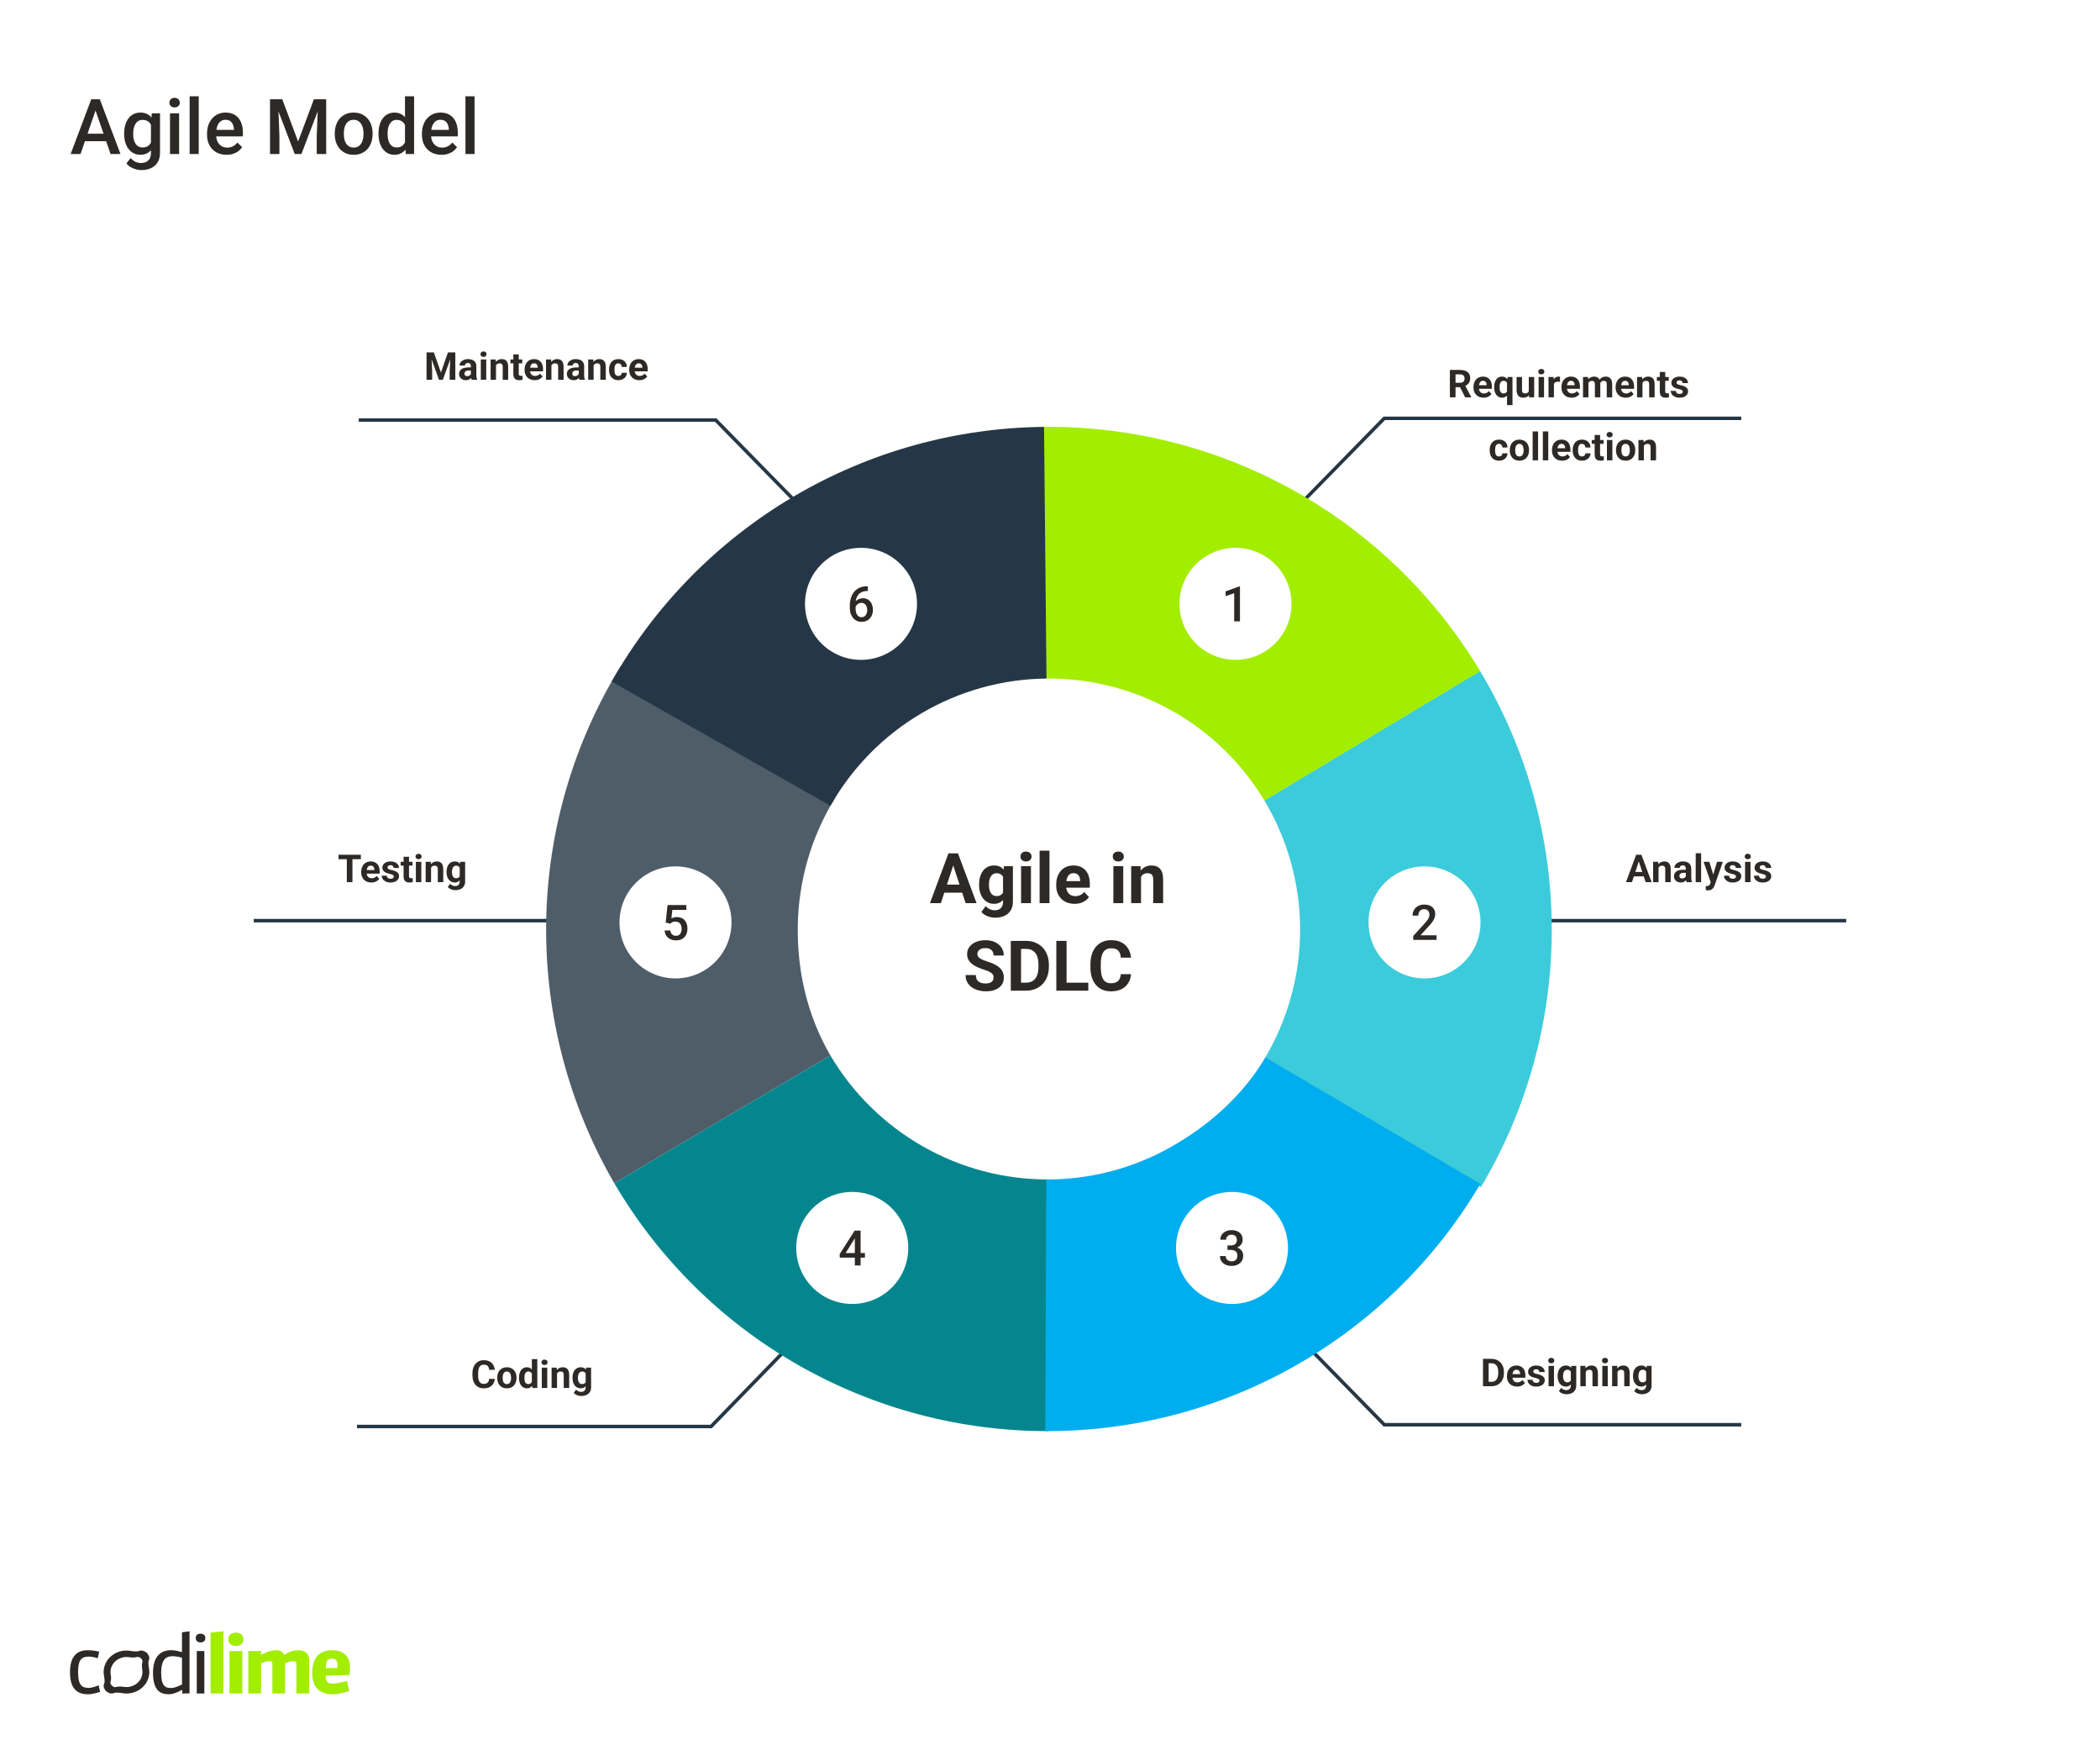
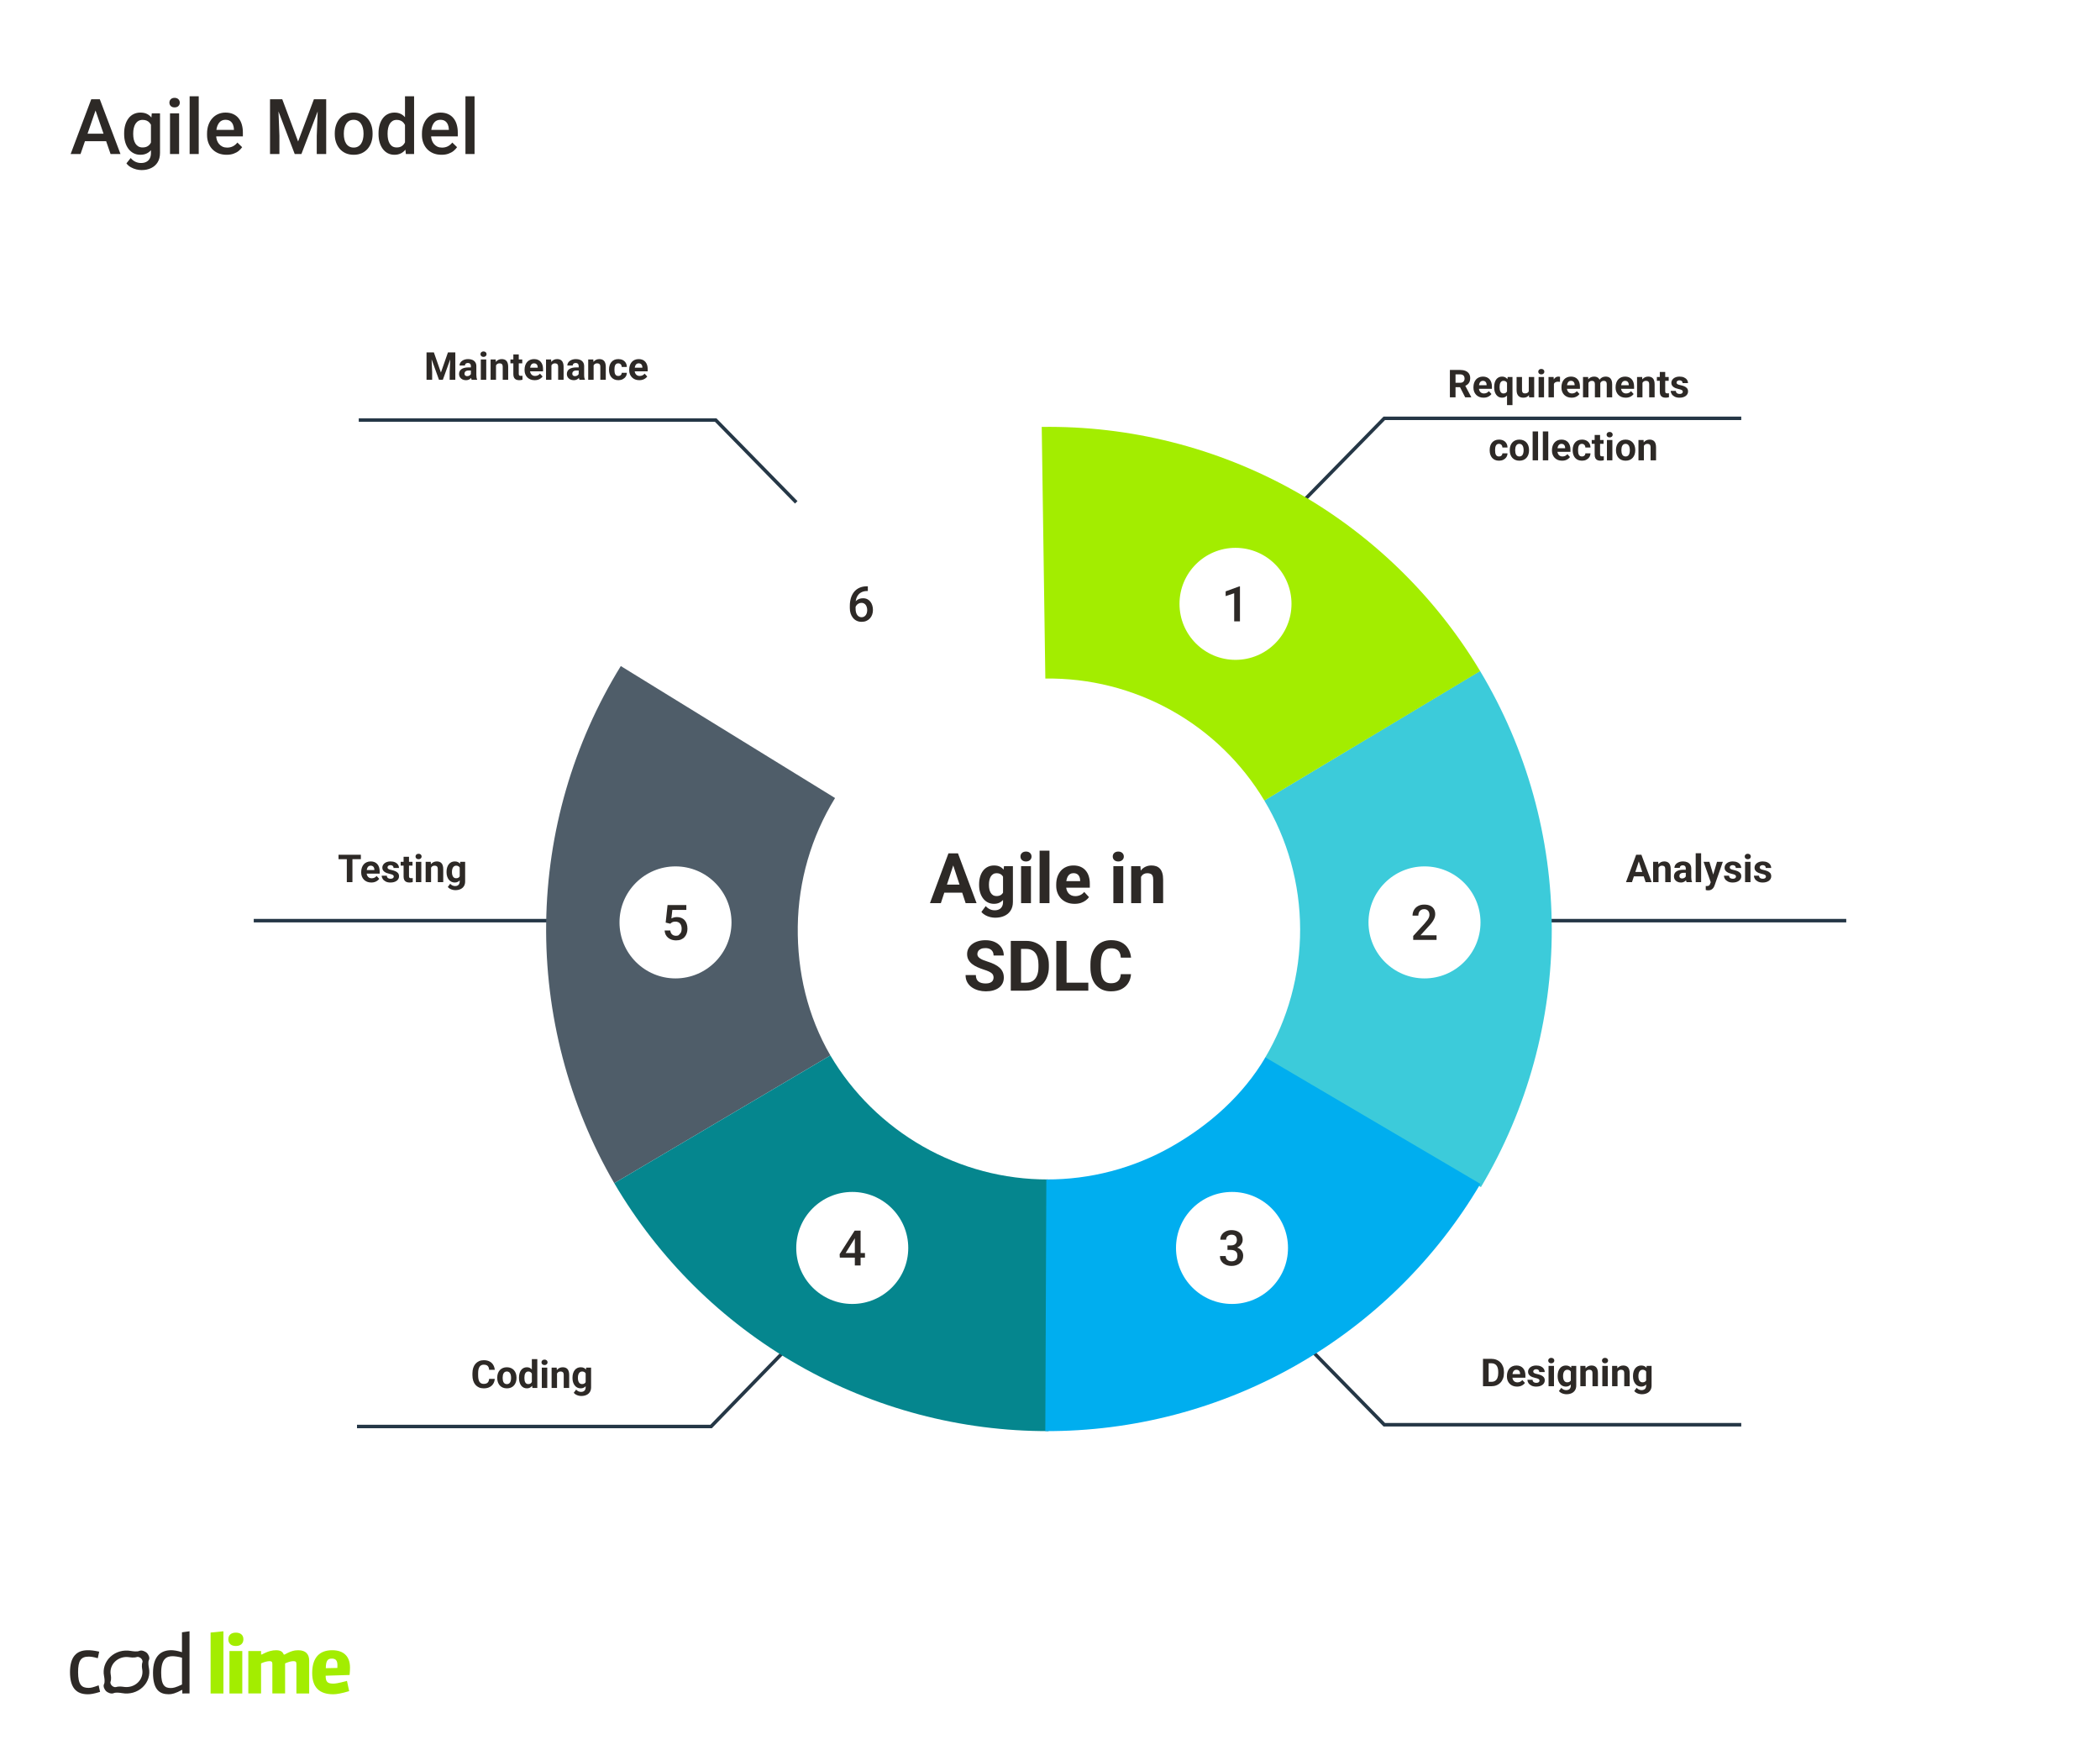
<svg xmlns="http://www.w3.org/2000/svg" width="1200" height="1000" viewBox="0 0 1200 1000" fill="none">
  <rect width="1200" height="1000" fill="white" />
  <path d="M50.188 968C43.493 968 40 964.166 40 955.39C40 946.614 43.691 942.83 50.188 942.83C51.842 942.83 53.482 942.967 56.697 943.652L55.877 947.399C53.257 946.627 51.802 946.49 50.638 946.49C46.218 946.49 44.617 948.818 44.617 955.353C44.617 962.473 46.602 964.353 50.585 964.353C51.842 964.353 52.913 964.166 56.367 962.896L57.187 966.643C53.443 967.776 51.749 968 50.188 968Z" fill="#2D2926" />
  <path d="M85.083 948.46C85.842 946.992 84.644 945.037 83.908 944.346C83.172 943.655 81.094 942.526 79.535 943.24C78.396 943.762 75.975 943.451 74.698 943.224C70.605 942.5 66.213 943.629 63.046 946.609C59.878 949.589 58.68 953.72 59.448 957.572C59.689 958.774 60.02 961.052 59.465 962.124C58.706 963.592 59.905 965.547 60.64 966.238C61.375 966.929 63.455 968.058 65.013 967.344C66.152 966.822 68.573 967.133 69.852 967.36C73.945 968.084 78.337 966.955 81.504 963.975C84.671 960.995 85.87 956.864 85.101 953.012C84.861 951.81 84.53 949.532 85.084 948.461L85.083 948.46ZM81.328 954.139C81.683 956.702 80.813 959.387 78.72 961.356C76.627 963.325 73.775 964.143 71.049 963.81C70.07 963.69 68.194 963.305 66.322 963.876C65.476 964.133 64.445 963.562 63.965 963.109C63.485 962.657 62.878 961.687 63.15 960.892C63.756 959.129 63.347 957.365 63.22 956.444C62.866 953.881 63.735 951.196 65.828 949.227C67.921 947.257 70.774 946.439 73.499 946.773C74.478 946.893 76.355 947.277 78.228 946.707C79.073 946.449 80.104 947.021 80.585 947.474C81.065 947.927 81.672 948.895 81.4 949.691C80.793 951.454 81.202 953.217 81.329 954.14L81.328 954.139Z" fill="#2D2926" />
  <path d="M104.183 967.539V965.573H103.839C100.2 967.539 98.255 967.988 96.416 967.988C91.375 967.988 87.433 965.61 87.433 955.701C87.433 945.793 92.381 942.817 97.766 942.817C99.168 942.817 101.365 943.091 103.984 943.963V932.598L108.298 932V967.527L104.183 967.539ZM103.998 947.124C102.013 946.527 99.922 946.253 98.613 946.253C95.173 946.253 92.103 947.71 92.103 955.751C92.103 963.058 94.339 964.427 97.541 964.427C98.996 964.427 100.399 964.154 103.998 962.423V947.124V947.124Z" fill="#2D2926" />
-   <path d="M114.622 938.361C112.928 938.361 111.856 937.452 111.856 935.847C111.856 934.241 112.928 933.382 114.622 933.382C116.17 933.382 117.347 934.203 117.347 935.847C117.347 937.403 116.328 938.361 114.622 938.361ZM112.439 943.291H116.765V967.54H112.439V943.291Z" fill="#2D2926" />
  <path d="M120.337 967.54V932.747L127.667 932.013V967.54H120.337Z" fill="#A3ED00" />
  <path d="M134.759 940.415C132.139 940.415 130.485 939.046 130.485 936.581C130.485 934.116 132.139 932.784 134.759 932.784C137.233 932.784 139.085 933.967 139.085 936.581C139.072 938.958 137.524 940.415 134.759 940.415ZM131.12 943.29H138.45V967.539H131.12V943.29V943.29Z" fill="#A3ED00" />
  <path d="M169.371 967.54V950.685C169.371 949.503 168.987 949.079 167.677 949.079C166.513 949.079 164.965 949.44 162.914 950.361V967.527H155.637V950.685C155.637 949.503 155.201 949.079 154.036 949.079C152.872 949.079 151.033 949.49 149.181 950.361V967.527H141.891V943.291H149.181V945.258H149.67C153.309 943.291 155.69 942.843 157.675 942.843C160.057 942.843 161.419 943.44 162.147 945.308H162.637C166.381 943.166 168.458 942.843 170.456 942.843C174.677 942.843 176.674 945.083 176.674 948.781V967.552L169.371 967.54Z" fill="#A3ED00" />
  <path d="M190.435 968C182.43 968 178.395 963.979 178.395 955.851C178.395 946.851 182.761 942.83 189.799 942.83C196.256 942.83 200 946.216 200 952.739C200 953.747 199.947 955.253 199.762 956.984C199.762 956.984 193.359 957.208 186.082 957.394C186.082 960.955 187.193 961.913 190.448 961.913C191.414 961.913 193.12 961.776 198.267 960.357L199.524 966.208C195.237 967.502 192.327 968 190.435 968V968ZM192.816 951.37C192.816 948.631 191.744 947.623 189.667 947.623C187.286 947.623 186.227 948.668 186.174 953.1C186.174 953.1 190.157 953.05 192.776 952.963C192.816 952.291 192.816 951.83 192.816 951.37Z" fill="#A3ED00" />
  <path d="M55.361 60.887L46.016 88H40.365L52.139 56.719H55.748L55.361 60.887ZM63.182 88L53.815 60.887L53.406 56.719H57.037L68.853 88H63.182ZM62.73 76.398V80.674H45.715V76.398H62.73ZM86.728 64.754H91.434V87.356C91.434 89.447 90.99 91.223 90.102 92.684C89.213 94.144 87.975 95.255 86.385 96.014C84.795 96.787 82.954 97.174 80.863 97.174C79.975 97.174 78.987 97.045 77.898 96.787C76.824 96.529 75.779 96.114 74.762 95.541C73.759 94.982 72.921 94.245 72.248 93.328L74.676 90.277C75.507 91.266 76.423 91.989 77.426 92.447C78.428 92.906 79.481 93.135 80.584 93.135C81.773 93.135 82.783 92.913 83.613 92.469C84.458 92.039 85.11 91.402 85.568 90.557C86.027 89.712 86.256 88.68 86.256 87.463V70.018L86.728 64.754ZM70.938 76.635V76.184C70.938 74.422 71.152 72.818 71.582 71.371C72.012 69.91 72.628 68.657 73.43 67.611C74.232 66.551 75.206 65.742 76.352 65.184C77.497 64.611 78.794 64.324 80.24 64.324C81.744 64.324 83.026 64.596 84.086 65.141C85.16 65.685 86.055 66.466 86.772 67.482C87.488 68.485 88.046 69.688 88.447 71.092C88.863 72.481 89.171 74.028 89.371 75.732V77.172C89.185 78.833 88.87 80.352 88.426 81.727C87.982 83.102 87.394 84.29 86.664 85.293C85.934 86.296 85.031 87.069 83.957 87.613C82.897 88.158 81.644 88.43 80.197 88.43C78.779 88.43 77.497 88.136 76.352 87.549C75.22 86.962 74.246 86.138 73.43 85.078C72.628 84.018 72.012 82.772 71.582 81.34C71.152 79.893 70.938 78.325 70.938 76.635ZM76.115 76.184V76.635C76.115 77.695 76.216 78.683 76.416 79.6C76.631 80.516 76.953 81.326 77.383 82.027C77.827 82.715 78.385 83.259 79.059 83.66C79.746 84.047 80.555 84.24 81.486 84.24C82.704 84.24 83.699 83.982 84.473 83.467C85.26 82.951 85.862 82.257 86.277 81.383C86.707 80.495 87.008 79.507 87.18 78.418V74.529C87.094 73.684 86.915 72.897 86.643 72.166C86.385 71.436 86.034 70.798 85.59 70.254C85.146 69.695 84.587 69.266 83.914 68.965C83.241 68.65 82.446 68.492 81.529 68.492C80.598 68.492 79.789 68.693 79.102 69.094C78.414 69.495 77.848 70.046 77.404 70.748C76.975 71.45 76.652 72.266 76.438 73.197C76.223 74.128 76.115 75.124 76.115 76.184ZM102.348 64.754V88H97.148V64.754H102.348ZM96.805 58.652C96.805 57.865 97.062 57.213 97.578 56.697C98.108 56.167 98.838 55.902 99.769 55.902C100.686 55.902 101.41 56.167 101.939 56.697C102.469 57.213 102.734 57.865 102.734 58.652C102.734 59.426 102.469 60.07 101.939 60.586C101.41 61.102 100.686 61.359 99.769 61.359C98.838 61.359 98.108 61.102 97.578 60.586C97.062 60.07 96.805 59.426 96.805 58.652ZM113.562 55V88H108.363V55H113.562ZM129.482 88.43C127.764 88.43 126.21 88.15 124.82 87.592C123.445 87.019 122.271 86.224 121.297 85.207C120.337 84.19 119.6 82.994 119.084 81.619C118.568 80.244 118.311 78.762 118.311 77.172V76.312C118.311 74.493 118.576 72.846 119.105 71.371C119.635 69.896 120.373 68.635 121.318 67.59C122.264 66.53 123.381 65.721 124.67 65.162C125.959 64.603 127.355 64.324 128.859 64.324C130.521 64.324 131.975 64.603 133.221 65.162C134.467 65.721 135.498 66.508 136.314 67.525C137.145 68.528 137.761 69.724 138.162 71.113C138.577 72.503 138.785 74.035 138.785 75.711V77.924H120.824V74.207H133.672V73.799C133.643 72.868 133.457 71.994 133.113 71.178C132.784 70.361 132.275 69.703 131.588 69.201C130.9 68.7 129.984 68.449 128.838 68.449C127.979 68.449 127.212 68.635 126.539 69.008C125.88 69.366 125.329 69.889 124.885 70.576C124.441 71.264 124.097 72.094 123.854 73.068C123.624 74.028 123.51 75.109 123.51 76.312V77.172C123.51 78.189 123.646 79.134 123.918 80.008C124.204 80.867 124.62 81.619 125.164 82.264C125.708 82.908 126.367 83.417 127.141 83.789C127.914 84.147 128.795 84.326 129.783 84.326C131.029 84.326 132.139 84.076 133.113 83.574C134.087 83.073 134.932 82.364 135.648 81.447L138.377 84.09C137.876 84.82 137.224 85.522 136.422 86.195C135.62 86.854 134.639 87.391 133.479 87.807C132.333 88.222 131.001 88.43 129.482 88.43ZM156.488 56.719H161.301L170.346 80.846L179.369 56.719H184.182L172.236 88H168.412L156.488 56.719ZM154.297 56.719H158.873L159.668 77.602V88H154.297V56.719ZM181.797 56.719H186.395V88H181.002V77.602L181.797 56.719ZM191.293 76.635V76.141C191.293 74.465 191.536 72.911 192.023 71.478C192.51 70.032 193.212 68.779 194.129 67.719C195.06 66.644 196.191 65.814 197.523 65.227C198.87 64.625 200.388 64.324 202.078 64.324C203.783 64.324 205.301 64.625 206.633 65.227C207.979 65.814 209.118 66.644 210.049 67.719C210.98 68.779 211.689 70.032 212.176 71.478C212.663 72.911 212.906 74.465 212.906 76.141V76.635C212.906 78.311 212.663 79.865 212.176 81.297C211.689 82.729 210.98 83.982 210.049 85.057C209.118 86.117 207.986 86.947 206.654 87.549C205.322 88.136 203.811 88.43 202.121 88.43C200.417 88.43 198.891 88.136 197.545 87.549C196.213 86.947 195.081 86.117 194.15 85.057C193.219 83.982 192.51 82.729 192.023 81.297C191.536 79.865 191.293 78.311 191.293 76.635ZM196.471 76.141V76.635C196.471 77.68 196.578 78.669 196.793 79.6C197.008 80.531 197.344 81.347 197.803 82.049C198.261 82.751 198.848 83.302 199.564 83.703C200.281 84.104 201.133 84.305 202.121 84.305C203.081 84.305 203.911 84.104 204.613 83.703C205.329 83.302 205.917 82.751 206.375 82.049C206.833 81.347 207.17 80.531 207.385 79.6C207.614 78.669 207.729 77.68 207.729 76.635V76.141C207.729 75.109 207.614 74.135 207.385 73.219C207.17 72.288 206.826 71.464 206.354 70.748C205.895 70.032 205.308 69.473 204.592 69.072C203.89 68.657 203.052 68.449 202.078 68.449C201.104 68.449 200.259 68.657 199.543 69.072C198.841 69.473 198.261 70.032 197.803 70.748C197.344 71.464 197.008 72.288 196.793 73.219C196.578 74.135 196.471 75.109 196.471 76.141ZM231.426 83.188V55H236.625V88H231.92L231.426 83.188ZM216.301 76.635V76.184C216.301 74.422 216.508 72.818 216.924 71.371C217.339 69.91 217.941 68.657 218.729 67.611C219.516 66.551 220.476 65.742 221.607 65.184C222.739 64.611 224.014 64.324 225.432 64.324C226.835 64.324 228.067 64.596 229.127 65.141C230.187 65.685 231.089 66.466 231.834 67.482C232.579 68.485 233.173 69.688 233.617 71.092C234.061 72.481 234.376 74.028 234.562 75.732V77.172C234.376 78.833 234.061 80.352 233.617 81.727C233.173 83.102 232.579 84.29 231.834 85.293C231.089 86.296 230.18 87.069 229.105 87.613C228.046 88.158 226.807 88.43 225.389 88.43C223.985 88.43 222.717 88.136 221.586 87.549C220.469 86.962 219.516 86.138 218.729 85.078C217.941 84.018 217.339 82.772 216.924 81.34C216.508 79.893 216.301 78.325 216.301 76.635ZM221.479 76.184V76.635C221.479 77.695 221.572 78.683 221.758 79.6C221.958 80.516 222.266 81.326 222.682 82.027C223.097 82.715 223.634 83.259 224.293 83.66C224.966 84.047 225.768 84.24 226.699 84.24C227.874 84.24 228.84 83.982 229.6 83.467C230.359 82.951 230.953 82.257 231.383 81.383C231.827 80.495 232.128 79.507 232.285 78.418V74.529C232.199 73.684 232.02 72.897 231.748 72.166C231.49 71.436 231.139 70.798 230.695 70.254C230.251 69.695 229.7 69.266 229.041 68.965C228.396 68.65 227.63 68.492 226.742 68.492C225.797 68.492 224.995 68.693 224.336 69.094C223.677 69.495 223.133 70.046 222.703 70.748C222.288 71.45 221.98 72.266 221.779 73.197C221.579 74.128 221.479 75.124 221.479 76.184ZM252.287 88.43C250.568 88.43 249.014 88.15 247.625 87.592C246.25 87.019 245.076 86.224 244.102 85.207C243.142 84.19 242.404 82.994 241.889 81.619C241.373 80.244 241.115 78.762 241.115 77.172V76.312C241.115 74.493 241.38 72.846 241.91 71.371C242.44 69.896 243.178 68.635 244.123 67.59C245.068 66.53 246.186 65.721 247.475 65.162C248.764 64.603 250.16 64.324 251.664 64.324C253.326 64.324 254.779 64.603 256.025 65.162C257.271 65.721 258.303 66.508 259.119 67.525C259.95 68.528 260.566 69.724 260.967 71.113C261.382 72.503 261.59 74.035 261.59 75.711V77.924H243.629V74.207H256.477V73.799C256.448 72.868 256.262 71.994 255.918 71.178C255.589 70.361 255.08 69.703 254.393 69.201C253.705 68.7 252.788 68.449 251.643 68.449C250.783 68.449 250.017 68.635 249.344 69.008C248.685 69.366 248.133 69.889 247.689 70.576C247.245 71.264 246.902 72.094 246.658 73.068C246.429 74.028 246.314 75.109 246.314 76.312V77.172C246.314 78.189 246.451 79.134 246.723 80.008C247.009 80.867 247.424 81.619 247.969 82.264C248.513 82.908 249.172 83.417 249.945 83.789C250.719 84.147 251.6 84.326 252.588 84.326C253.834 84.326 254.944 84.076 255.918 83.574C256.892 83.073 257.737 82.364 258.453 81.447L261.182 84.09C260.68 84.82 260.029 85.522 259.227 86.195C258.424 86.854 257.443 87.391 256.283 87.807C255.137 88.222 253.805 88.43 252.287 88.43ZM271.172 55V88H265.973V55H271.172Z" fill="#2D2926" />
  <path d="M745 767L791.02 814H995" stroke="#253746" stroke-width="2" />
  <path d="M886 526H1055" stroke="#253746" stroke-width="2" />
  <path d="M145 526L314 526" stroke="#253746" stroke-width="2" />
  <path d="M745 286L791.02 239H995" stroke="#253746" stroke-width="2" />
  <path d="M455 287L408.98 240H205" stroke="#253746" stroke-width="2" />
  <path d="M452 768L406.348 815H204" stroke="#253746" stroke-width="2" />
  <path d="M845.736 383.315C872.467 427.84 886.631 478.778 886.721 530.711C886.812 582.644 872.825 633.631 846.248 678.248L722.715 604.666C735.992 582.376 742.979 556.905 742.934 530.961C742.889 505.017 735.813 479.57 722.459 457.327L845.736 383.315Z" fill="#3CCBDA" />
  <path d="M351 676C324.929 631.085 311.418 579.394 312.094 527.465C312.771 475.537 327.51 424.762 354.742 380.542L477.175 455.941C463.57 478.032 456.208 503.397 455.87 529.339C455.531 555.281 461.475 580.562 474.499 603L351 676Z" fill="#4F5D69" />
  <path d="M595.273 243.913C645.59 243.191 695.215 255.697 739.181 280.18C783.147 304.662 819.912 340.262 845.797 383.417L722.489 457.377C709.558 435.819 691.192 418.034 669.228 405.803C647.264 393.573 622.473 387.325 597.336 387.686L595.273 243.913Z" fill="#A3ED00" />
-   <path d="M349.5 389.405C374.336 345.638 410.232 309.161 453.594 283.626C496.957 258.09 546.265 244.391 596.585 243.899L597.991 387.679C572.853 387.925 548.22 394.769 526.557 407.526C504.895 420.282 486.963 438.505 474.555 460.369L349.5 389.405Z" fill="#253746" />
  <path d="M599.173 817.651C549.007 817.768 499.684 804.747 456.111 779.886C412.539 755.024 376.424 719.247 351 676L474.5 603C487.201 624.605 505.602 642.578 527.37 654.998C549.138 667.418 573.778 673.922 598.839 673.864L599.173 817.651Z" fill="#05868E" />
  <path d="M845.935 676.389C820.432 719.59 784.063 755.36 740.445 780.143C696.827 804.925 647.481 817.856 597.315 817.648L597.91 673.862C622.972 673.966 647.623 667.506 669.414 655.126C691.204 642.745 710.333 625.704 723.073 604.122L845.935 676.389Z" fill="#00AEEF" />
  <path d="M545.367 492.426L537.633 516H531.402L541.969 487.562H545.934L545.367 492.426ZM551.793 516L544.039 492.426L543.414 487.562H547.418L558.043 516H551.793ZM551.441 505.414V510.004H536.422V505.414H551.441ZM573.707 494.867H578.805V515.297C578.805 517.224 578.375 518.858 577.516 520.199C576.669 521.553 575.484 522.576 573.961 523.266C572.438 523.969 570.667 524.32 568.648 524.32C567.763 524.32 566.826 524.203 565.836 523.969C564.859 523.734 563.922 523.37 563.023 522.875C562.138 522.38 561.396 521.755 560.797 521L563.277 517.68C563.928 518.435 564.684 519.021 565.543 519.438C566.402 519.867 567.353 520.082 568.395 520.082C569.41 520.082 570.27 519.893 570.973 519.516C571.676 519.151 572.216 518.611 572.594 517.895C572.971 517.191 573.16 516.339 573.16 515.336V499.75L573.707 494.867ZM559.488 505.688V505.277C559.488 503.663 559.684 502.198 560.074 500.883C560.478 499.555 561.044 498.415 561.773 497.465C562.516 496.514 563.414 495.779 564.469 495.258C565.523 494.737 566.715 494.477 568.043 494.477C569.449 494.477 570.628 494.737 571.578 495.258C572.529 495.779 573.31 496.521 573.922 497.484C574.534 498.435 575.009 499.561 575.348 500.863C575.699 502.152 575.973 503.565 576.168 505.102V506C575.973 507.471 575.68 508.839 575.289 510.102C574.898 511.365 574.384 512.471 573.746 513.422C573.108 514.359 572.314 515.089 571.363 515.609C570.426 516.13 569.306 516.391 568.004 516.391C566.702 516.391 565.523 516.124 564.469 515.59C563.427 515.056 562.535 514.307 561.793 513.344C561.051 512.38 560.478 511.247 560.074 509.945C559.684 508.643 559.488 507.224 559.488 505.688ZM565.113 505.277V505.688C565.113 506.56 565.198 507.374 565.367 508.129C565.536 508.884 565.797 509.555 566.148 510.141C566.513 510.714 566.962 511.163 567.496 511.488C568.043 511.801 568.688 511.957 569.43 511.957C570.458 511.957 571.298 511.742 571.949 511.312C572.6 510.87 573.089 510.264 573.414 509.496C573.74 508.728 573.928 507.842 573.98 506.84V504.281C573.954 503.461 573.844 502.725 573.648 502.074C573.453 501.41 573.18 500.844 572.828 500.375C572.477 499.906 572.021 499.542 571.461 499.281C570.901 499.021 570.237 498.891 569.469 498.891C568.727 498.891 568.082 499.06 567.535 499.398C567.001 499.724 566.552 500.173 566.188 500.746C565.836 501.319 565.569 501.996 565.387 502.777C565.204 503.546 565.113 504.379 565.113 505.277ZM589.117 494.867V516H583.473V494.867H589.117ZM583.121 489.359C583.121 488.539 583.408 487.862 583.98 487.328C584.553 486.794 585.322 486.527 586.285 486.527C587.236 486.527 587.997 486.794 588.57 487.328C589.156 487.862 589.449 488.539 589.449 489.359C589.449 490.18 589.156 490.857 588.57 491.391C587.997 491.924 587.236 492.191 586.285 492.191C585.322 492.191 584.553 491.924 583.98 491.391C583.408 490.857 583.121 490.18 583.121 489.359ZM599.703 486V516H594.059V486H599.703ZM614.078 516.391C612.438 516.391 610.966 516.13 609.664 515.609C608.362 515.076 607.255 514.34 606.344 513.402C605.445 512.465 604.755 511.378 604.273 510.141C603.792 508.891 603.551 507.562 603.551 506.156V505.375C603.551 503.773 603.779 502.309 604.234 500.98C604.69 499.652 605.341 498.5 606.188 497.523C607.047 496.547 608.089 495.798 609.312 495.277C610.536 494.743 611.917 494.477 613.453 494.477C614.951 494.477 616.279 494.724 617.438 495.219C618.596 495.714 619.566 496.417 620.348 497.328C621.142 498.24 621.741 499.333 622.145 500.609C622.548 501.872 622.75 503.279 622.75 504.828V507.172H605.953V503.422H617.223V502.992C617.223 502.211 617.079 501.514 616.793 500.902C616.52 500.277 616.103 499.783 615.543 499.418C614.983 499.053 614.267 498.871 613.395 498.871C612.652 498.871 612.014 499.034 611.48 499.359C610.947 499.685 610.51 500.141 610.172 500.727C609.846 501.312 609.599 502.003 609.43 502.797C609.273 503.578 609.195 504.438 609.195 505.375V506.156C609.195 507.003 609.312 507.784 609.547 508.5C609.794 509.216 610.139 509.835 610.582 510.355C611.038 510.876 611.585 511.28 612.223 511.566C612.874 511.853 613.609 511.996 614.43 511.996C615.445 511.996 616.389 511.801 617.262 511.41C618.147 511.007 618.909 510.401 619.547 509.594L622.281 512.562C621.839 513.201 621.233 513.812 620.465 514.398C619.71 514.984 618.798 515.466 617.73 515.844C616.663 516.208 615.445 516.391 614.078 516.391ZM641.852 494.867V516H636.207V494.867H641.852ZM635.855 489.359C635.855 488.539 636.142 487.862 636.715 487.328C637.288 486.794 638.056 486.527 639.02 486.527C639.97 486.527 640.732 486.794 641.305 487.328C641.891 487.862 642.184 488.539 642.184 489.359C642.184 490.18 641.891 490.857 641.305 491.391C640.732 491.924 639.97 492.191 639.02 492.191C638.056 492.191 637.288 491.924 636.715 491.391C636.142 490.857 635.855 490.18 635.855 489.359ZM652.008 499.379V516H646.383V494.867H651.656L652.008 499.379ZM651.188 504.691H649.664C649.664 503.129 649.866 501.723 650.27 500.473C650.673 499.21 651.24 498.135 651.969 497.25C652.698 496.352 653.564 495.668 654.566 495.199C655.582 494.717 656.715 494.477 657.965 494.477C658.954 494.477 659.859 494.62 660.68 494.906C661.5 495.193 662.203 495.648 662.789 496.273C663.388 496.898 663.844 497.725 664.156 498.754C664.482 499.783 664.645 501.039 664.645 502.523V516H658.98V502.504C658.98 501.566 658.85 500.837 658.59 500.316C658.329 499.796 657.945 499.431 657.438 499.223C656.943 499.001 656.331 498.891 655.602 498.891C654.846 498.891 654.189 499.04 653.629 499.34C653.082 499.639 652.626 500.056 652.262 500.59C651.91 501.111 651.643 501.723 651.461 502.426C651.279 503.129 651.188 503.884 651.188 504.691ZM567.75 558.559C567.75 558.051 567.672 557.595 567.516 557.191C567.372 556.775 567.099 556.397 566.695 556.059C566.292 555.707 565.725 555.362 564.996 555.023C564.267 554.685 563.323 554.333 562.164 553.969C560.875 553.552 559.651 553.083 558.492 552.562C557.346 552.042 556.331 551.436 555.445 550.746C554.573 550.043 553.883 549.229 553.375 548.305C552.88 547.38 552.633 546.306 552.633 545.082C552.633 543.897 552.893 542.823 553.414 541.859C553.935 540.883 554.664 540.049 555.602 539.359C556.539 538.656 557.646 538.116 558.922 537.738C560.211 537.361 561.624 537.172 563.16 537.172C565.257 537.172 567.086 537.549 568.648 538.305C570.211 539.06 571.422 540.095 572.281 541.41C573.154 542.725 573.59 544.229 573.59 545.922H567.77C567.77 545.089 567.594 544.359 567.242 543.734C566.904 543.096 566.383 542.595 565.68 542.23C564.99 541.866 564.117 541.684 563.062 541.684C562.047 541.684 561.201 541.84 560.523 542.152C559.846 542.452 559.339 542.862 559 543.383C558.661 543.891 558.492 544.464 558.492 545.102C558.492 545.583 558.609 546.02 558.844 546.41C559.091 546.801 559.456 547.165 559.938 547.504C560.419 547.842 561.012 548.161 561.715 548.461C562.418 548.76 563.232 549.053 564.156 549.34C565.706 549.809 567.066 550.336 568.238 550.922C569.423 551.508 570.413 552.165 571.207 552.895C572.001 553.624 572.6 554.451 573.004 555.375C573.408 556.299 573.609 557.348 573.609 558.52C573.609 559.757 573.368 560.863 572.887 561.84C572.405 562.816 571.708 563.643 570.797 564.32C569.885 564.997 568.798 565.512 567.535 565.863C566.272 566.215 564.859 566.391 563.297 566.391C561.891 566.391 560.504 566.208 559.137 565.844C557.77 565.466 556.526 564.9 555.406 564.145C554.299 563.389 553.414 562.426 552.75 561.254C552.086 560.082 551.754 558.695 551.754 557.094H557.633C557.633 557.979 557.77 558.728 558.043 559.34C558.316 559.952 558.701 560.447 559.195 560.824C559.703 561.202 560.302 561.475 560.992 561.645C561.695 561.814 562.464 561.898 563.297 561.898C564.312 561.898 565.146 561.755 565.797 561.469C566.461 561.182 566.949 560.785 567.262 560.277C567.587 559.77 567.75 559.197 567.75 558.559ZM586.324 566H580.133L580.172 561.43H586.324C587.861 561.43 589.156 561.085 590.211 560.395C591.266 559.691 592.06 558.669 592.594 557.328C593.141 555.987 593.414 554.366 593.414 552.465V551.078C593.414 549.62 593.258 548.337 592.945 547.23C592.646 546.124 592.197 545.193 591.598 544.438C590.999 543.682 590.263 543.116 589.391 542.738C588.518 542.348 587.516 542.152 586.383 542.152H580.016V537.562H586.383C588.284 537.562 590.022 537.888 591.598 538.539C593.186 539.177 594.56 540.095 595.719 541.293C596.878 542.491 597.77 543.923 598.395 545.59C599.033 547.243 599.352 549.086 599.352 551.117V552.465C599.352 554.483 599.033 556.326 598.395 557.992C597.77 559.659 596.878 561.091 595.719 562.289C594.573 563.474 593.199 564.392 591.598 565.043C590.009 565.681 588.251 566 586.324 566ZM583.453 537.562V566H577.594V537.562H583.453ZM621.891 561.43V566H607.574V561.43H621.891ZM609.469 537.562V566H603.609V537.562H609.469ZM640.445 556.566H646.285C646.168 558.48 645.641 560.18 644.703 561.664C643.779 563.148 642.483 564.307 640.816 565.141C639.163 565.974 637.171 566.391 634.84 566.391C633.017 566.391 631.383 566.078 629.938 565.453C628.492 564.815 627.255 563.904 626.227 562.719C625.211 561.534 624.436 560.102 623.902 558.422C623.368 556.742 623.102 554.861 623.102 552.777V550.805C623.102 548.721 623.375 546.84 623.922 545.16C624.482 543.467 625.276 542.029 626.305 540.844C627.346 539.659 628.59 538.747 630.035 538.109C631.48 537.471 633.095 537.152 634.879 537.152C637.249 537.152 639.247 537.582 640.875 538.441C642.516 539.301 643.785 540.486 644.684 541.996C645.595 543.507 646.142 545.225 646.324 547.152H640.465C640.4 546.007 640.172 545.036 639.781 544.242C639.391 543.435 638.798 542.829 638.004 542.426C637.223 542.009 636.181 541.801 634.879 541.801C633.902 541.801 633.049 541.983 632.32 542.348C631.591 542.712 630.979 543.266 630.484 544.008C629.99 544.75 629.618 545.688 629.371 546.82C629.137 547.94 629.02 549.255 629.02 550.766V552.777C629.02 554.249 629.13 555.544 629.352 556.664C629.573 557.771 629.911 558.708 630.367 559.477C630.836 560.232 631.435 560.805 632.164 561.195C632.906 561.573 633.798 561.762 634.84 561.762C636.064 561.762 637.073 561.566 637.867 561.176C638.661 560.785 639.267 560.206 639.684 559.438C640.113 558.669 640.367 557.712 640.445 556.566Z" fill="#2D2926" />
  <path d="M245.205 201.359H247.934L251.951 212.843L255.969 201.359H258.697L253.047 217H250.855L245.205 201.359ZM243.733 201.359H246.451L246.945 212.553V217H243.733V201.359ZM257.451 201.359H260.18V217H256.957V212.553L257.451 201.359ZM269.085 214.379V209.201C269.085 208.829 269.024 208.51 268.902 208.245C268.781 207.973 268.591 207.762 268.333 207.611C268.082 207.461 267.757 207.386 267.355 207.386C267.012 207.386 266.715 207.447 266.464 207.568C266.213 207.683 266.02 207.851 265.884 208.073C265.748 208.288 265.68 208.542 265.68 208.836H262.586C262.586 208.342 262.701 207.873 262.93 207.429C263.159 206.985 263.492 206.594 263.929 206.258C264.366 205.914 264.885 205.646 265.486 205.452C266.095 205.259 266.775 205.162 267.527 205.162C268.43 205.162 269.232 205.312 269.934 205.613C270.635 205.914 271.187 206.365 271.588 206.967C271.996 207.568 272.2 208.32 272.2 209.223V214.196C272.2 214.834 272.24 215.356 272.318 215.765C272.397 216.166 272.512 216.517 272.662 216.817V217H269.536C269.386 216.685 269.271 216.291 269.192 215.818C269.121 215.339 269.085 214.859 269.085 214.379ZM269.493 209.921L269.515 211.672H267.785C267.377 211.672 267.022 211.718 266.722 211.812C266.421 211.905 266.174 212.037 265.98 212.209C265.787 212.374 265.644 212.567 265.551 212.789C265.465 213.011 265.422 213.255 265.422 213.52C265.422 213.785 265.483 214.024 265.604 214.239C265.726 214.447 265.902 214.612 266.131 214.733C266.36 214.848 266.629 214.905 266.937 214.905C267.402 214.905 267.807 214.812 268.15 214.626C268.494 214.44 268.759 214.211 268.945 213.938C269.139 213.666 269.239 213.409 269.246 213.165L270.062 214.476C269.948 214.769 269.79 215.074 269.59 215.389C269.396 215.704 269.149 216.001 268.849 216.28C268.548 216.552 268.186 216.778 267.764 216.957C267.341 217.129 266.84 217.215 266.26 217.215C265.522 217.215 264.853 217.068 264.251 216.774C263.657 216.474 263.184 216.062 262.833 215.539C262.489 215.009 262.317 214.408 262.317 213.734C262.317 213.126 262.432 212.585 262.661 212.112C262.89 211.64 263.227 211.242 263.671 210.92C264.122 210.59 264.684 210.343 265.357 210.179C266.031 210.007 266.811 209.921 267.699 209.921H269.493ZM277.851 205.377V217H274.746V205.377H277.851ZM274.553 202.348C274.553 201.896 274.71 201.524 275.025 201.23C275.34 200.937 275.763 200.79 276.293 200.79C276.816 200.79 277.235 200.937 277.55 201.23C277.872 201.524 278.033 201.896 278.033 202.348C278.033 202.799 277.872 203.171 277.55 203.465C277.235 203.758 276.816 203.905 276.293 203.905C275.763 203.905 275.34 203.758 275.025 203.465C274.71 203.171 274.553 202.799 274.553 202.348ZM283.437 207.858V217H280.343V205.377H283.243L283.437 207.858ZM282.985 210.78H282.147C282.147 209.921 282.258 209.147 282.48 208.46C282.702 207.765 283.014 207.174 283.415 206.688C283.816 206.193 284.292 205.817 284.844 205.56C285.402 205.295 286.025 205.162 286.713 205.162C287.257 205.162 287.755 205.241 288.206 205.398C288.657 205.556 289.044 205.807 289.366 206.15C289.696 206.494 289.946 206.949 290.118 207.515C290.297 208.08 290.387 208.771 290.387 209.588V217H287.271V209.577C287.271 209.062 287.2 208.66 287.057 208.374C286.913 208.088 286.702 207.887 286.423 207.772C286.151 207.651 285.814 207.59 285.413 207.59C284.998 207.59 284.636 207.672 284.328 207.837C284.027 208.002 283.777 208.231 283.576 208.524C283.383 208.811 283.236 209.147 283.136 209.534C283.035 209.921 282.985 210.336 282.985 210.78ZM298.433 205.377V207.568H291.665V205.377H298.433ZM293.341 202.509H296.435V213.498C296.435 213.835 296.478 214.092 296.563 214.271C296.657 214.451 296.793 214.576 296.972 214.647C297.151 214.712 297.376 214.744 297.648 214.744C297.842 214.744 298.014 214.737 298.164 214.723C298.322 214.701 298.454 214.68 298.562 214.658L298.572 216.936C298.307 217.021 298.021 217.09 297.713 217.14C297.405 217.19 297.065 217.215 296.692 217.215C296.012 217.215 295.418 217.104 294.909 216.882C294.408 216.653 294.021 216.287 293.749 215.786C293.477 215.285 293.341 214.626 293.341 213.81V202.509ZM305.544 217.215C304.642 217.215 303.832 217.072 303.116 216.785C302.4 216.492 301.791 216.087 301.29 215.571C300.796 215.056 300.416 214.458 300.151 213.777C299.886 213.09 299.754 212.359 299.754 211.586V211.156C299.754 210.275 299.879 209.47 300.13 208.739C300.381 208.009 300.739 207.375 301.204 206.838C301.677 206.301 302.25 205.889 302.923 205.603C303.596 205.309 304.355 205.162 305.2 205.162C306.024 205.162 306.754 205.298 307.392 205.57C308.029 205.842 308.562 206.229 308.992 206.73C309.429 207.232 309.758 207.833 309.98 208.535C310.202 209.23 310.313 210.003 310.313 210.855V212.145H301.075V210.082H307.273V209.846C307.273 209.416 307.195 209.033 307.037 208.696C306.887 208.353 306.658 208.08 306.35 207.88C306.042 207.679 305.648 207.579 305.168 207.579C304.76 207.579 304.409 207.669 304.115 207.848C303.822 208.027 303.582 208.277 303.396 208.6C303.216 208.922 303.08 209.301 302.987 209.738C302.901 210.168 302.858 210.641 302.858 211.156V211.586C302.858 212.051 302.923 212.481 303.052 212.875C303.188 213.269 303.378 213.609 303.621 213.896C303.872 214.182 304.173 214.404 304.523 214.562C304.882 214.719 305.286 214.798 305.737 214.798C306.296 214.798 306.815 214.69 307.295 214.476C307.782 214.254 308.201 213.921 308.552 213.477L310.056 215.109C309.812 215.46 309.479 215.797 309.057 216.119C308.641 216.441 308.14 216.706 307.553 216.914C306.965 217.115 306.296 217.215 305.544 217.215ZM315.104 207.858V217H312.011V205.377H314.911L315.104 207.858ZM314.653 210.78H313.815C313.815 209.921 313.926 209.147 314.148 208.46C314.37 207.765 314.682 207.174 315.083 206.688C315.484 206.193 315.96 205.817 316.512 205.56C317.07 205.295 317.693 205.162 318.381 205.162C318.925 205.162 319.423 205.241 319.874 205.398C320.325 205.556 320.712 205.807 321.034 206.15C321.364 206.494 321.614 206.949 321.786 207.515C321.965 208.08 322.055 208.771 322.055 209.588V217H318.939V209.577C318.939 209.062 318.868 208.66 318.725 208.374C318.581 208.088 318.37 207.887 318.091 207.772C317.819 207.651 317.482 207.59 317.081 207.59C316.666 207.59 316.304 207.672 315.996 207.837C315.695 208.002 315.445 208.231 315.244 208.524C315.051 208.811 314.904 209.147 314.804 209.534C314.703 209.921 314.653 210.336 314.653 210.78ZM330.681 214.379V209.201C330.681 208.829 330.62 208.51 330.498 208.245C330.376 207.973 330.187 207.762 329.929 207.611C329.678 207.461 329.352 207.386 328.951 207.386C328.607 207.386 328.31 207.447 328.06 207.568C327.809 207.683 327.616 207.851 327.479 208.073C327.343 208.288 327.275 208.542 327.275 208.836H324.182C324.182 208.342 324.296 207.873 324.525 207.429C324.755 206.985 325.088 206.594 325.524 206.258C325.961 205.914 326.48 205.646 327.082 205.452C327.691 205.259 328.371 205.162 329.123 205.162C330.025 205.162 330.827 205.312 331.529 205.613C332.231 205.914 332.783 206.365 333.184 206.967C333.592 207.568 333.796 208.32 333.796 209.223V214.196C333.796 214.834 333.835 215.356 333.914 215.765C333.993 216.166 334.107 216.517 334.258 216.817V217H331.132C330.981 216.685 330.867 216.291 330.788 215.818C330.716 215.339 330.681 214.859 330.681 214.379ZM331.089 209.921L331.11 211.672H329.381C328.973 211.672 328.618 211.718 328.317 211.812C328.017 211.905 327.77 212.037 327.576 212.209C327.383 212.374 327.24 212.567 327.146 212.789C327.061 213.011 327.018 213.255 327.018 213.52C327.018 213.785 327.078 214.024 327.2 214.239C327.322 214.447 327.497 214.612 327.727 214.733C327.956 214.848 328.224 214.905 328.532 214.905C328.998 214.905 329.402 214.812 329.746 214.626C330.09 214.44 330.355 214.211 330.541 213.938C330.734 213.666 330.835 213.409 330.842 213.165L331.658 214.476C331.544 214.769 331.386 215.074 331.186 215.389C330.992 215.704 330.745 216.001 330.444 216.28C330.144 216.552 329.782 216.778 329.359 216.957C328.937 217.129 328.436 217.215 327.855 217.215C327.118 217.215 326.448 217.068 325.847 216.774C325.252 216.474 324.78 216.062 324.429 215.539C324.085 215.009 323.913 214.408 323.913 213.734C323.913 213.126 324.028 212.585 324.257 212.112C324.486 211.64 324.823 211.242 325.267 210.92C325.718 210.59 326.28 210.343 326.953 210.179C327.626 210.007 328.407 209.921 329.295 209.921H331.089ZM339.21 207.858V217H336.116V205.377H339.017L339.21 207.858ZM338.759 210.78H337.921C337.921 209.921 338.032 209.147 338.254 208.46C338.476 207.765 338.787 207.174 339.188 206.688C339.59 206.193 340.066 205.817 340.617 205.56C341.176 205.295 341.799 205.162 342.486 205.162C343.031 205.162 343.528 205.241 343.979 205.398C344.431 205.556 344.817 205.807 345.14 206.15C345.469 206.494 345.72 206.949 345.892 207.515C346.071 208.08 346.16 208.771 346.16 209.588V217H343.045V209.577C343.045 209.062 342.973 208.66 342.83 208.374C342.687 208.088 342.476 207.887 342.196 207.772C341.924 207.651 341.588 207.59 341.187 207.59C340.771 207.59 340.41 207.672 340.102 207.837C339.801 208.002 339.55 208.231 339.35 208.524C339.156 208.811 339.009 209.147 338.909 209.534C338.809 209.921 338.759 210.336 338.759 210.78ZM353.314 214.798C353.694 214.798 354.031 214.726 354.324 214.583C354.618 214.433 354.847 214.225 355.012 213.96C355.184 213.688 355.273 213.369 355.28 213.004H358.191C358.184 213.82 357.966 214.547 357.536 215.185C357.106 215.815 356.53 216.312 355.807 216.678C355.083 217.036 354.274 217.215 353.379 217.215C352.477 217.215 351.689 217.064 351.016 216.764C350.35 216.463 349.795 216.048 349.351 215.518C348.907 214.98 348.574 214.357 348.352 213.648C348.13 212.932 348.019 212.166 348.019 211.35V211.038C348.019 210.215 348.13 209.448 348.352 208.739C348.574 208.023 348.907 207.4 349.351 206.87C349.795 206.333 350.35 205.914 351.016 205.613C351.682 205.312 352.462 205.162 353.357 205.162C354.31 205.162 355.144 205.345 355.86 205.71C356.584 206.075 357.149 206.598 357.558 207.278C357.973 207.951 358.184 208.75 358.191 209.674H355.28C355.273 209.287 355.191 208.936 355.033 208.621C354.883 208.306 354.661 208.055 354.367 207.869C354.081 207.676 353.726 207.579 353.304 207.579C352.853 207.579 352.484 207.676 352.197 207.869C351.911 208.055 351.689 208.313 351.531 208.643C351.374 208.965 351.263 209.334 351.198 209.749C351.141 210.157 351.112 210.587 351.112 211.038V211.35C351.112 211.801 351.141 212.234 351.198 212.649C351.256 213.065 351.363 213.434 351.521 213.756C351.685 214.078 351.911 214.332 352.197 214.519C352.484 214.705 352.856 214.798 353.314 214.798ZM365.335 217.215C364.433 217.215 363.623 217.072 362.907 216.785C362.191 216.492 361.582 216.087 361.081 215.571C360.587 215.056 360.207 214.458 359.942 213.777C359.677 213.09 359.545 212.359 359.545 211.586V211.156C359.545 210.275 359.67 209.47 359.921 208.739C360.172 208.009 360.53 207.375 360.995 206.838C361.468 206.301 362.041 205.889 362.714 205.603C363.387 205.309 364.146 205.162 364.991 205.162C365.815 205.162 366.545 205.298 367.183 205.57C367.82 205.842 368.354 206.229 368.783 206.73C369.22 207.232 369.549 207.833 369.771 208.535C369.993 209.23 370.104 210.003 370.104 210.855V212.145H360.866V210.082H367.064V209.846C367.064 209.416 366.986 209.033 366.828 208.696C366.678 208.353 366.449 208.08 366.141 207.88C365.833 207.679 365.439 207.579 364.959 207.579C364.551 207.579 364.2 207.669 363.906 207.848C363.613 208.027 363.373 208.277 363.187 208.6C363.007 208.922 362.871 209.301 362.778 209.738C362.692 210.168 362.649 210.641 362.649 211.156V211.586C362.649 212.051 362.714 212.481 362.843 212.875C362.979 213.269 363.169 213.609 363.412 213.896C363.663 214.182 363.964 214.404 364.314 214.562C364.673 214.719 365.077 214.798 365.528 214.798C366.087 214.798 366.606 214.69 367.086 214.476C367.573 214.254 367.992 213.921 368.343 213.477L369.847 215.109C369.603 215.46 369.27 215.797 368.848 216.119C368.432 216.441 367.931 216.706 367.344 216.914C366.757 217.115 366.087 217.215 365.335 217.215Z" fill="#2D2926" />
  <path d="M828.51 211.359H834.343C835.539 211.359 836.566 211.538 837.426 211.896C838.292 212.255 838.958 212.785 839.424 213.486C839.889 214.188 840.122 215.051 840.122 216.075C840.122 216.913 839.979 217.633 839.692 218.234C839.413 218.829 839.016 219.326 838.5 219.728C837.992 220.121 837.394 220.437 836.706 220.673L835.686 221.21H830.615L830.594 218.696H834.364C834.93 218.696 835.399 218.596 835.771 218.396C836.144 218.195 836.423 217.916 836.609 217.558C836.803 217.2 836.899 216.784 836.899 216.312C836.899 215.81 836.806 215.377 836.62 215.012C836.434 214.646 836.151 214.367 835.771 214.174C835.392 213.98 834.916 213.884 834.343 213.884H831.732V227H828.51V211.359ZM837.254 227L833.688 220.028L837.093 220.007L840.702 226.85V227H837.254ZM847.76 227.215C846.857 227.215 846.048 227.072 845.332 226.785C844.616 226.492 844.007 226.087 843.506 225.571C843.012 225.056 842.632 224.458 842.367 223.777C842.102 223.09 841.97 222.359 841.97 221.586V221.156C841.97 220.275 842.095 219.47 842.346 218.739C842.596 218.009 842.954 217.375 843.42 216.838C843.893 216.301 844.465 215.889 845.139 215.603C845.812 215.309 846.571 215.162 847.416 215.162C848.24 215.162 848.97 215.298 849.607 215.57C850.245 215.842 850.778 216.229 851.208 216.73C851.645 217.232 851.974 217.833 852.196 218.535C852.418 219.23 852.529 220.003 852.529 220.855V222.145H843.291V220.082H849.489V219.846C849.489 219.416 849.41 219.033 849.253 218.696C849.103 218.353 848.873 218.08 848.565 217.88C848.257 217.679 847.864 217.579 847.384 217.579C846.976 217.579 846.625 217.669 846.331 217.848C846.037 218.027 845.798 218.277 845.611 218.6C845.432 218.922 845.296 219.301 845.203 219.738C845.117 220.168 845.074 220.641 845.074 221.156V221.586C845.074 222.051 845.139 222.481 845.268 222.875C845.404 223.269 845.593 223.609 845.837 223.896C846.088 224.182 846.388 224.404 846.739 224.562C847.097 224.719 847.502 224.798 847.953 224.798C848.512 224.798 849.031 224.69 849.511 224.476C849.998 224.254 850.417 223.921 850.768 223.477L852.271 225.109C852.028 225.46 851.695 225.797 851.272 226.119C850.857 226.441 850.356 226.706 849.769 226.914C849.181 227.115 848.512 227.215 847.76 227.215ZM861.155 231.469V217.751L861.553 215.377H864.271V231.469H861.155ZM853.808 221.307V221.081C853.808 220.193 853.904 219.387 854.098 218.664C854.298 217.934 854.592 217.311 854.979 216.795C855.365 216.272 855.838 215.871 856.396 215.592C856.962 215.305 857.614 215.162 858.352 215.162C859.061 215.162 859.673 215.305 860.188 215.592C860.704 215.878 861.137 216.283 861.488 216.806C861.846 217.328 862.133 217.944 862.348 218.653C862.562 219.362 862.727 220.139 862.842 220.984V221.479C862.734 222.288 862.57 223.04 862.348 223.734C862.133 224.429 861.846 225.038 861.488 225.561C861.137 226.083 860.701 226.492 860.178 226.785C859.662 227.072 859.046 227.215 858.33 227.215C857.607 227.215 856.962 227.068 856.396 226.774C855.838 226.474 855.365 226.058 854.979 225.528C854.592 224.998 854.298 224.375 854.098 223.659C853.904 222.936 853.808 222.152 853.808 221.307ZM856.901 221.081V221.307C856.901 221.786 856.941 222.238 857.02 222.66C857.098 223.076 857.224 223.444 857.396 223.767C857.575 224.089 857.804 224.343 858.083 224.529C858.362 224.708 858.706 224.798 859.114 224.798C859.68 224.798 860.135 224.676 860.479 224.433C860.829 224.182 861.087 223.842 861.252 223.412C861.424 222.982 861.524 222.492 861.553 221.94V220.533C861.531 220.082 861.47 219.677 861.37 219.319C861.277 218.954 861.134 218.643 860.94 218.385C860.754 218.127 860.511 217.93 860.21 217.794C859.916 217.651 859.558 217.579 859.136 217.579C858.735 217.579 858.391 217.669 858.104 217.848C857.818 218.027 857.585 218.277 857.406 218.6C857.234 218.915 857.105 219.284 857.02 219.706C856.941 220.129 856.901 220.587 856.901 221.081ZM873.584 224.218V215.377H876.678V227H873.767L873.584 224.218ZM873.928 221.833L874.841 221.812C874.841 222.585 874.751 223.305 874.572 223.971C874.393 224.63 874.125 225.202 873.767 225.689C873.409 226.169 872.957 226.545 872.413 226.817C871.869 227.082 871.228 227.215 870.49 227.215C869.924 227.215 869.402 227.136 868.922 226.979C868.449 226.814 868.041 226.56 867.697 226.216C867.361 225.865 867.096 225.417 866.902 224.873C866.716 224.322 866.623 223.659 866.623 222.886V215.377H869.717V222.907C869.717 223.251 869.756 223.541 869.835 223.777C869.921 224.014 870.039 224.207 870.189 224.357C870.34 224.508 870.515 224.615 870.716 224.68C870.924 224.744 871.153 224.776 871.403 224.776C872.041 224.776 872.542 224.647 872.907 224.39C873.28 224.132 873.541 223.781 873.691 223.337C873.849 222.886 873.928 222.384 873.928 221.833ZM882.307 215.377V227H879.202V215.377H882.307ZM879.009 212.348C879.009 211.896 879.166 211.524 879.481 211.23C879.797 210.937 880.219 210.79 880.749 210.79C881.272 210.79 881.691 210.937 882.006 211.23C882.328 211.524 882.489 211.896 882.489 212.348C882.489 212.799 882.328 213.171 882.006 213.465C881.691 213.758 881.272 213.905 880.749 213.905C880.219 213.905 879.797 213.758 879.481 213.465C879.166 213.171 879.009 212.799 879.009 212.348ZM887.957 217.912V227H884.863V215.377H887.774L887.957 217.912ZM891.459 215.302L891.405 218.17C891.255 218.148 891.072 218.131 890.857 218.116C890.65 218.095 890.46 218.084 890.288 218.084C889.851 218.084 889.472 218.141 889.149 218.256C888.834 218.363 888.569 218.524 888.354 218.739C888.147 218.954 887.989 219.215 887.882 219.523C887.782 219.831 887.724 220.182 887.71 220.576L887.087 220.383C887.087 219.631 887.162 218.94 887.312 218.31C887.463 217.672 887.681 217.117 887.968 216.645C888.261 216.172 888.619 215.807 889.042 215.549C889.465 215.291 889.948 215.162 890.492 215.162C890.664 215.162 890.84 215.176 891.019 215.205C891.198 215.227 891.344 215.259 891.459 215.302ZM898.055 227.215C897.152 227.215 896.343 227.072 895.627 226.785C894.911 226.492 894.302 226.087 893.801 225.571C893.307 225.056 892.927 224.458 892.662 223.777C892.397 223.09 892.265 222.359 892.265 221.586V221.156C892.265 220.275 892.39 219.47 892.641 218.739C892.891 218.009 893.249 217.375 893.715 216.838C894.188 216.301 894.76 215.889 895.434 215.603C896.107 215.309 896.866 215.162 897.711 215.162C898.535 215.162 899.265 215.298 899.902 215.57C900.54 215.842 901.073 216.229 901.503 216.73C901.94 217.232 902.269 217.833 902.491 218.535C902.713 219.23 902.824 220.003 902.824 220.855V222.145H893.586V220.082H899.784V219.846C899.784 219.416 899.705 219.033 899.548 218.696C899.397 218.353 899.168 218.08 898.86 217.88C898.552 217.679 898.159 217.579 897.679 217.579C897.271 217.579 896.92 217.669 896.626 217.848C896.332 218.027 896.092 218.277 895.906 218.6C895.727 218.922 895.591 219.301 895.498 219.738C895.412 220.168 895.369 220.641 895.369 221.156V221.586C895.369 222.051 895.434 222.481 895.562 222.875C895.699 223.269 895.888 223.609 896.132 223.896C896.382 224.182 896.683 224.404 897.034 224.562C897.392 224.719 897.797 224.798 898.248 224.798C898.807 224.798 899.326 224.69 899.806 224.476C900.293 224.254 900.712 223.921 901.062 223.477L902.566 225.109C902.323 225.46 901.99 225.797 901.567 226.119C901.152 226.441 900.651 226.706 900.063 226.914C899.476 227.115 898.807 227.215 898.055 227.215ZM907.68 217.783V227H904.575V215.377H907.486L907.68 217.783ZM907.25 220.78H906.391C906.391 219.971 906.487 219.226 906.681 218.546C906.881 217.858 907.171 217.264 907.551 216.763C907.938 216.254 908.414 215.86 908.979 215.581C909.545 215.302 910.201 215.162 910.945 215.162C911.461 215.162 911.934 215.241 912.363 215.398C912.793 215.549 913.162 215.789 913.47 216.118C913.785 216.44 914.028 216.863 914.2 217.386C914.372 217.901 914.458 218.521 914.458 219.244V227H911.364V219.588C911.364 219.058 911.293 218.65 911.149 218.363C911.006 218.077 910.802 217.876 910.537 217.762C910.279 217.647 909.968 217.59 909.603 217.59C909.201 217.59 908.851 217.672 908.55 217.837C908.256 218.002 908.013 218.231 907.819 218.524C907.626 218.811 907.483 219.147 907.39 219.534C907.297 219.921 907.25 220.336 907.25 220.78ZM914.168 220.426L913.062 220.565C913.062 219.806 913.155 219.101 913.341 218.449C913.534 217.798 913.817 217.225 914.189 216.73C914.569 216.236 915.038 215.853 915.597 215.581C916.155 215.302 916.8 215.162 917.53 215.162C918.089 215.162 918.597 215.244 919.056 215.409C919.514 215.567 919.904 215.821 920.227 216.172C920.556 216.516 920.807 216.967 920.979 217.525C921.158 218.084 921.247 218.768 921.247 219.577V227H918.143V219.577C918.143 219.04 918.071 218.632 917.928 218.353C917.792 218.066 917.591 217.869 917.326 217.762C917.068 217.647 916.76 217.59 916.402 217.59C916.03 217.59 915.704 217.665 915.425 217.815C915.146 217.959 914.913 218.159 914.727 218.417C914.54 218.675 914.401 218.976 914.308 219.319C914.215 219.656 914.168 220.025 914.168 220.426ZM928.992 227.215C928.09 227.215 927.281 227.072 926.564 226.785C925.848 226.492 925.24 226.087 924.738 225.571C924.244 225.056 923.865 224.458 923.6 223.777C923.335 223.09 923.202 222.359 923.202 221.586V221.156C923.202 220.275 923.327 219.47 923.578 218.739C923.829 218.009 924.187 217.375 924.652 216.838C925.125 216.301 925.698 215.889 926.371 215.603C927.044 215.309 927.803 215.162 928.648 215.162C929.472 215.162 930.202 215.298 930.84 215.57C931.477 215.842 932.011 216.229 932.44 216.73C932.877 217.232 933.207 217.833 933.429 218.535C933.651 219.23 933.762 220.003 933.762 220.855V222.145H924.523V220.082H930.722V219.846C930.722 219.416 930.643 219.033 930.485 218.696C930.335 218.353 930.106 218.08 929.798 217.88C929.49 217.679 929.096 217.579 928.616 217.579C928.208 217.579 927.857 217.669 927.563 217.848C927.27 218.027 927.03 218.277 926.844 218.6C926.665 218.922 926.529 219.301 926.436 219.738C926.35 220.168 926.307 220.641 926.307 221.156V221.586C926.307 222.051 926.371 222.481 926.5 222.875C926.636 223.269 926.826 223.609 927.069 223.896C927.32 224.182 927.621 224.404 927.972 224.562C928.33 224.719 928.734 224.798 929.186 224.798C929.744 224.798 930.263 224.69 930.743 224.476C931.23 224.254 931.649 223.921 932 223.477L933.504 225.109C933.26 225.46 932.927 225.797 932.505 226.119C932.09 226.441 931.588 226.706 931.001 226.914C930.414 227.115 929.744 227.215 928.992 227.215ZM938.553 217.858V227H935.459V215.377H938.359L938.553 217.858ZM938.102 220.78H937.264C937.264 219.921 937.375 219.147 937.597 218.46C937.819 217.765 938.13 217.174 938.531 216.688C938.932 216.193 939.409 215.817 939.96 215.56C940.519 215.295 941.142 215.162 941.829 215.162C942.373 215.162 942.871 215.241 943.322 215.398C943.773 215.556 944.16 215.807 944.482 216.15C944.812 216.494 945.062 216.949 945.234 217.515C945.413 218.08 945.503 218.771 945.503 219.588V227H942.388V219.577C942.388 219.062 942.316 218.66 942.173 218.374C942.03 218.088 941.818 217.887 941.539 217.772C941.267 217.651 940.93 217.59 940.529 217.59C940.114 217.59 939.752 217.672 939.444 217.837C939.144 218.002 938.893 218.231 938.692 218.524C938.499 218.811 938.352 219.147 938.252 219.534C938.152 219.921 938.102 220.336 938.102 220.78ZM953.549 215.377V217.568H946.781V215.377H953.549ZM948.457 212.509H951.551V223.498C951.551 223.835 951.594 224.092 951.68 224.271C951.773 224.451 951.909 224.576 952.088 224.647C952.267 224.712 952.493 224.744 952.765 224.744C952.958 224.744 953.13 224.737 953.28 224.723C953.438 224.701 953.57 224.68 953.678 224.658L953.688 226.936C953.424 227.021 953.137 227.09 952.829 227.14C952.521 227.19 952.181 227.215 951.809 227.215C951.128 227.215 950.534 227.104 950.025 226.882C949.524 226.653 949.137 226.287 948.865 225.786C948.593 225.285 948.457 224.626 948.457 223.81V212.509ZM961.595 223.788C961.595 223.566 961.53 223.366 961.401 223.187C961.272 223.007 961.033 222.843 960.682 222.692C960.338 222.535 959.84 222.392 959.188 222.263C958.601 222.134 958.053 221.973 957.545 221.779C957.044 221.579 956.607 221.339 956.234 221.06C955.869 220.78 955.583 220.451 955.375 220.071C955.167 219.685 955.063 219.244 955.063 218.75C955.063 218.263 955.167 217.805 955.375 217.375C955.59 216.945 955.894 216.566 956.288 216.236C956.689 215.9 957.176 215.638 957.749 215.452C958.329 215.259 958.981 215.162 959.704 215.162C960.714 215.162 961.58 215.323 962.304 215.646C963.034 215.968 963.593 216.412 963.979 216.978C964.373 217.536 964.57 218.174 964.57 218.89H961.477C961.477 218.589 961.412 218.32 961.283 218.084C961.161 217.84 960.968 217.651 960.703 217.515C960.445 217.371 960.109 217.3 959.693 217.3C959.35 217.3 959.052 217.361 958.802 217.482C958.551 217.597 958.358 217.755 958.222 217.955C958.093 218.148 958.028 218.363 958.028 218.6C958.028 218.779 958.064 218.94 958.136 219.083C958.215 219.219 958.34 219.344 958.512 219.459C958.684 219.574 958.906 219.681 959.178 219.781C959.457 219.874 959.801 219.96 960.209 220.039C961.047 220.211 961.795 220.437 962.454 220.716C963.113 220.988 963.636 221.36 964.022 221.833C964.409 222.299 964.603 222.911 964.603 223.67C964.603 224.186 964.488 224.658 964.259 225.088C964.03 225.518 963.7 225.894 963.271 226.216C962.841 226.531 962.325 226.778 961.724 226.957C961.129 227.129 960.46 227.215 959.715 227.215C958.633 227.215 957.717 227.021 956.965 226.635C956.22 226.248 955.654 225.757 955.268 225.163C954.888 224.562 954.698 223.946 954.698 223.315H957.631C957.645 223.738 957.753 224.078 957.953 224.336C958.161 224.594 958.422 224.78 958.737 224.895C959.06 225.009 959.407 225.066 959.779 225.066C960.18 225.066 960.513 225.013 960.778 224.905C961.043 224.791 961.244 224.64 961.38 224.454C961.523 224.261 961.595 224.039 961.595 223.788ZM856.547 260.798C856.926 260.798 857.263 260.726 857.557 260.583C857.85 260.433 858.079 260.225 858.244 259.96C858.416 259.688 858.506 259.369 858.513 259.004H861.424C861.417 259.82 861.198 260.547 860.769 261.185C860.339 261.815 859.762 262.312 859.039 262.678C858.316 263.036 857.507 263.215 856.611 263.215C855.709 263.215 854.921 263.064 854.248 262.764C853.582 262.463 853.027 262.048 852.583 261.518C852.139 260.98 851.806 260.357 851.584 259.648C851.362 258.932 851.251 258.166 851.251 257.35V257.038C851.251 256.215 851.362 255.448 851.584 254.739C851.806 254.023 852.139 253.4 852.583 252.87C853.027 252.333 853.582 251.914 854.248 251.613C854.914 251.312 855.695 251.162 856.59 251.162C857.542 251.162 858.377 251.345 859.093 251.71C859.816 252.075 860.382 252.598 860.79 253.278C861.205 253.951 861.417 254.75 861.424 255.674H858.513C858.506 255.287 858.423 254.936 858.266 254.621C858.115 254.306 857.893 254.055 857.6 253.869C857.313 253.676 856.959 253.579 856.536 253.579C856.085 253.579 855.716 253.676 855.43 253.869C855.143 254.055 854.921 254.313 854.764 254.643C854.606 254.965 854.495 255.334 854.431 255.749C854.373 256.157 854.345 256.587 854.345 257.038V257.35C854.345 257.801 854.373 258.234 854.431 258.649C854.488 259.065 854.595 259.434 854.753 259.756C854.918 260.078 855.143 260.332 855.43 260.519C855.716 260.705 856.089 260.798 856.547 260.798ZM862.724 257.307V257.081C862.724 256.229 862.845 255.445 863.089 254.729C863.332 254.005 863.687 253.379 864.152 252.849C864.618 252.319 865.191 251.907 865.871 251.613C866.551 251.312 867.332 251.162 868.213 251.162C869.094 251.162 869.878 251.312 870.565 251.613C871.253 251.907 871.829 252.319 872.295 252.849C872.768 253.379 873.126 254.005 873.369 254.729C873.613 255.445 873.734 256.229 873.734 257.081V257.307C873.734 258.152 873.613 258.936 873.369 259.659C873.126 260.375 872.768 261.002 872.295 261.539C871.829 262.069 871.257 262.481 870.576 262.774C869.896 263.068 869.115 263.215 868.234 263.215C867.354 263.215 866.569 263.068 865.882 262.774C865.201 262.481 864.625 262.069 864.152 261.539C863.687 261.002 863.332 260.375 863.089 259.659C862.845 258.936 862.724 258.152 862.724 257.307ZM865.817 257.081V257.307C865.817 257.794 865.86 258.248 865.946 258.671C866.032 259.093 866.168 259.466 866.354 259.788C866.548 260.103 866.799 260.35 867.106 260.529C867.414 260.708 867.79 260.798 868.234 260.798C868.664 260.798 869.033 260.708 869.341 260.529C869.649 260.35 869.896 260.103 870.082 259.788C870.268 259.466 870.404 259.093 870.49 258.671C870.583 258.248 870.63 257.794 870.63 257.307V257.081C870.63 256.608 870.583 256.164 870.49 255.749C870.404 255.326 870.265 254.954 870.071 254.632C869.885 254.302 869.638 254.045 869.33 253.858C869.022 253.672 868.65 253.579 868.213 253.579C867.776 253.579 867.404 253.672 867.096 253.858C866.795 254.045 866.548 254.302 866.354 254.632C866.168 254.954 866.032 255.326 865.946 255.749C865.86 256.164 865.817 256.608 865.817 257.081ZM878.901 246.5V263H875.797V246.5H878.901ZM884.724 246.5V263H881.619V246.5H884.724ZM892.63 263.215C891.728 263.215 890.918 263.072 890.202 262.785C889.486 262.492 888.877 262.087 888.376 261.571C887.882 261.056 887.502 260.458 887.237 259.777C886.972 259.09 886.84 258.359 886.84 257.586V257.156C886.84 256.275 886.965 255.47 887.216 254.739C887.466 254.009 887.825 253.375 888.29 252.838C888.763 252.301 889.336 251.889 890.009 251.603C890.682 251.309 891.441 251.162 892.286 251.162C893.11 251.162 893.84 251.298 894.478 251.57C895.115 251.842 895.648 252.229 896.078 252.73C896.515 253.232 896.844 253.833 897.066 254.535C897.288 255.23 897.399 256.003 897.399 256.855V258.145H888.161V256.082H894.359V255.846C894.359 255.416 894.281 255.033 894.123 254.696C893.973 254.353 893.743 254.08 893.436 253.88C893.128 253.679 892.734 253.579 892.254 253.579C891.846 253.579 891.495 253.669 891.201 253.848C890.908 254.027 890.668 254.277 890.481 254.6C890.302 254.922 890.166 255.301 890.073 255.738C889.987 256.168 889.944 256.641 889.944 257.156V257.586C889.944 258.051 890.009 258.481 890.138 258.875C890.274 259.269 890.464 259.609 890.707 259.896C890.958 260.182 891.258 260.404 891.609 260.562C891.967 260.719 892.372 260.798 892.823 260.798C893.382 260.798 893.901 260.69 894.381 260.476C894.868 260.254 895.287 259.921 895.638 259.477L897.142 261.109C896.898 261.46 896.565 261.797 896.143 262.119C895.727 262.441 895.226 262.706 894.639 262.914C894.051 263.115 893.382 263.215 892.63 263.215ZM903.963 260.798C904.342 260.798 904.679 260.726 904.973 260.583C905.266 260.433 905.495 260.225 905.66 259.96C905.832 259.688 905.922 259.369 905.929 259.004H908.84C908.833 259.82 908.614 260.547 908.185 261.185C907.755 261.815 907.178 262.312 906.455 262.678C905.732 263.036 904.923 263.215 904.027 263.215C903.125 263.215 902.337 263.064 901.664 262.764C900.998 262.463 900.443 262.048 899.999 261.518C899.555 260.98 899.222 260.357 899 259.648C898.778 258.932 898.667 258.166 898.667 257.35V257.038C898.667 256.215 898.778 255.448 899 254.739C899.222 254.023 899.555 253.4 899.999 252.87C900.443 252.333 900.998 251.914 901.664 251.613C902.33 251.312 903.111 251.162 904.006 251.162C904.958 251.162 905.793 251.345 906.509 251.71C907.232 252.075 907.798 252.598 908.206 253.278C908.621 253.951 908.833 254.75 908.84 255.674H905.929C905.922 255.287 905.839 254.936 905.682 254.621C905.531 254.306 905.309 254.055 905.016 253.869C904.729 253.676 904.375 253.579 903.952 253.579C903.501 253.579 903.132 253.676 902.846 253.869C902.559 254.055 902.337 254.313 902.18 254.643C902.022 254.965 901.911 255.334 901.847 255.749C901.789 256.157 901.761 256.587 901.761 257.038V257.35C901.761 257.801 901.789 258.234 901.847 258.649C901.904 259.065 902.011 259.434 902.169 259.756C902.334 260.078 902.559 260.332 902.846 260.519C903.132 260.705 903.505 260.798 903.963 260.798ZM916.327 251.377V253.568H909.56V251.377H916.327ZM911.235 248.509H914.329V259.498C914.329 259.835 914.372 260.092 914.458 260.271C914.551 260.451 914.687 260.576 914.866 260.647C915.045 260.712 915.271 260.744 915.543 260.744C915.736 260.744 915.908 260.737 916.059 260.723C916.216 260.701 916.349 260.68 916.456 260.658L916.467 262.936C916.202 263.021 915.915 263.09 915.607 263.14C915.299 263.19 914.959 263.215 914.587 263.215C913.907 263.215 913.312 263.104 912.804 262.882C912.302 262.653 911.916 262.287 911.644 261.786C911.371 261.285 911.235 260.626 911.235 259.81V248.509ZM921.354 251.377V263H918.25V251.377H921.354ZM918.057 248.348C918.057 247.896 918.214 247.524 918.529 247.23C918.844 246.937 919.267 246.79 919.797 246.79C920.32 246.79 920.739 246.937 921.054 247.23C921.376 247.524 921.537 247.896 921.537 248.348C921.537 248.799 921.376 249.171 921.054 249.465C920.739 249.758 920.32 249.905 919.797 249.905C919.267 249.905 918.844 249.758 918.529 249.465C918.214 249.171 918.057 248.799 918.057 248.348ZM923.417 257.307V257.081C923.417 256.229 923.539 255.445 923.782 254.729C924.026 254.005 924.38 253.379 924.846 252.849C925.311 252.319 925.884 251.907 926.564 251.613C927.245 251.312 928.025 251.162 928.906 251.162C929.787 251.162 930.571 251.312 931.259 251.613C931.946 251.907 932.523 252.319 932.988 252.849C933.461 253.379 933.819 254.005 934.062 254.729C934.306 255.445 934.428 256.229 934.428 257.081V257.307C934.428 258.152 934.306 258.936 934.062 259.659C933.819 260.375 933.461 261.002 932.988 261.539C932.523 262.069 931.95 262.481 931.27 262.774C930.589 263.068 929.809 263.215 928.928 263.215C928.047 263.215 927.263 263.068 926.575 262.774C925.895 262.481 925.318 262.069 924.846 261.539C924.38 261.002 924.026 260.375 923.782 259.659C923.539 258.936 923.417 258.152 923.417 257.307ZM926.511 257.081V257.307C926.511 257.794 926.554 258.248 926.64 258.671C926.726 259.093 926.862 259.466 927.048 259.788C927.241 260.103 927.492 260.35 927.8 260.529C928.108 260.708 928.484 260.798 928.928 260.798C929.357 260.798 929.726 260.708 930.034 260.529C930.342 260.35 930.589 260.103 930.775 259.788C930.962 259.466 931.098 259.093 931.184 258.671C931.277 258.248 931.323 257.794 931.323 257.307V257.081C931.323 256.608 931.277 256.164 931.184 255.749C931.098 255.326 930.958 254.954 930.765 254.632C930.578 254.302 930.331 254.045 930.023 253.858C929.715 253.672 929.343 253.579 928.906 253.579C928.469 253.579 928.097 253.672 927.789 253.858C927.488 254.045 927.241 254.302 927.048 254.632C926.862 254.954 926.726 255.326 926.64 255.749C926.554 256.164 926.511 256.608 926.511 257.081ZM939.358 253.858V263H936.265V251.377H939.165L939.358 253.858ZM938.907 256.78H938.069C938.069 255.921 938.18 255.147 938.402 254.46C938.624 253.765 938.936 253.174 939.337 252.688C939.738 252.193 940.214 251.817 940.766 251.56C941.324 251.295 941.947 251.162 942.635 251.162C943.179 251.162 943.677 251.241 944.128 251.398C944.579 251.556 944.966 251.807 945.288 252.15C945.618 252.494 945.868 252.949 946.04 253.515C946.219 254.08 946.309 254.771 946.309 255.588V263H943.193V255.577C943.193 255.062 943.122 254.66 942.979 254.374C942.835 254.088 942.624 253.887 942.345 253.772C942.073 253.651 941.736 253.59 941.335 253.59C940.92 253.59 940.558 253.672 940.25 253.837C939.949 254.002 939.699 254.231 939.498 254.524C939.305 254.811 939.158 255.147 939.058 255.534C938.957 255.921 938.907 256.336 938.907 256.78Z" fill="#2D2926" />
  <path d="M936.818 491.034L932.564 504H929.138L934.949 488.359H937.13L936.818 491.034ZM940.353 504L936.088 491.034L935.744 488.359H937.946L943.79 504H940.353ZM940.159 498.178V500.702H931.898V498.178H940.159ZM947.732 494.858V504H944.639V492.377H947.539L947.732 494.858ZM947.281 497.78H946.443C946.443 496.921 946.554 496.147 946.776 495.46C946.998 494.765 947.31 494.174 947.711 493.688C948.112 493.193 948.588 492.817 949.14 492.56C949.698 492.295 950.321 492.162 951.009 492.162C951.553 492.162 952.051 492.241 952.502 492.398C952.953 492.556 953.34 492.807 953.662 493.15C953.992 493.494 954.242 493.949 954.414 494.515C954.593 495.08 954.683 495.771 954.683 496.588V504H951.567V496.577C951.567 496.062 951.496 495.66 951.353 495.374C951.209 495.088 950.998 494.887 950.719 494.772C950.447 494.651 950.11 494.59 949.709 494.59C949.294 494.59 948.932 494.672 948.624 494.837C948.323 495.002 948.073 495.231 947.872 495.524C947.679 495.811 947.532 496.147 947.432 496.534C947.331 496.921 947.281 497.336 947.281 497.78ZM963.309 501.379V496.201C963.309 495.829 963.248 495.51 963.126 495.245C963.004 494.973 962.814 494.762 962.557 494.611C962.306 494.461 961.98 494.386 961.579 494.386C961.235 494.386 960.938 494.447 960.688 494.568C960.437 494.683 960.243 494.851 960.107 495.073C959.971 495.288 959.903 495.542 959.903 495.836H956.81C956.81 495.342 956.924 494.873 957.153 494.429C957.382 493.985 957.715 493.594 958.152 493.258C958.589 492.914 959.108 492.646 959.71 492.452C960.319 492.259 960.999 492.162 961.751 492.162C962.653 492.162 963.455 492.312 964.157 492.613C964.859 492.914 965.41 493.365 965.812 493.967C966.22 494.568 966.424 495.32 966.424 496.223V501.196C966.424 501.834 966.463 502.356 966.542 502.765C966.621 503.166 966.735 503.517 966.886 503.817V504H963.76C963.609 503.685 963.495 503.291 963.416 502.818C963.344 502.339 963.309 501.859 963.309 501.379ZM963.717 496.921L963.738 498.672H962.009C961.601 498.672 961.246 498.718 960.945 498.812C960.645 498.905 960.397 499.037 960.204 499.209C960.011 499.374 959.868 499.567 959.774 499.789C959.688 500.011 959.646 500.255 959.646 500.52C959.646 500.785 959.706 501.024 959.828 501.239C959.95 501.447 960.125 501.612 960.354 501.733C960.584 501.848 960.852 501.905 961.16 501.905C961.626 501.905 962.03 501.812 962.374 501.626C962.718 501.44 962.983 501.211 963.169 500.938C963.362 500.666 963.463 500.409 963.47 500.165L964.286 501.476C964.172 501.769 964.014 502.074 963.813 502.389C963.62 502.704 963.373 503.001 963.072 503.28C962.771 503.552 962.41 503.778 961.987 503.957C961.565 504.129 961.063 504.215 960.483 504.215C959.746 504.215 959.076 504.068 958.475 503.774C957.88 503.474 957.408 503.062 957.057 502.539C956.713 502.009 956.541 501.408 956.541 500.734C956.541 500.126 956.656 499.585 956.885 499.112C957.114 498.64 957.451 498.242 957.895 497.92C958.346 497.59 958.908 497.343 959.581 497.179C960.254 497.007 961.035 496.921 961.923 496.921H963.717ZM972.074 487.5V504H968.97V487.5H972.074ZM978.079 502.689L981.162 492.377H984.481L979.809 505.751C979.708 506.045 979.572 506.36 979.4 506.696C979.236 507.033 979.01 507.352 978.724 507.652C978.444 507.96 978.09 508.211 977.66 508.404C977.238 508.598 976.718 508.694 976.103 508.694C975.809 508.694 975.569 508.676 975.383 508.641C975.197 508.605 974.975 508.555 974.717 508.49V506.224C974.796 506.224 974.878 506.224 974.964 506.224C975.05 506.231 975.132 506.234 975.211 506.234C975.619 506.234 975.952 506.188 976.21 506.095C976.468 506.002 976.675 505.858 976.833 505.665C976.991 505.479 977.116 505.235 977.209 504.935L978.079 502.689ZM976.79 492.377L979.314 500.799L979.755 504.075L977.649 504.301L973.471 492.377H976.79ZM992.001 500.788C992.001 500.566 991.937 500.366 991.808 500.187C991.679 500.007 991.439 499.843 991.088 499.692C990.744 499.535 990.246 499.392 989.595 499.263C989.007 499.134 988.46 498.973 987.951 498.779C987.45 498.579 987.013 498.339 986.641 498.06C986.275 497.78 985.989 497.451 985.781 497.071C985.574 496.685 985.47 496.244 985.47 495.75C985.47 495.263 985.574 494.805 985.781 494.375C985.996 493.945 986.3 493.566 986.694 493.236C987.095 492.9 987.582 492.638 988.155 492.452C988.735 492.259 989.387 492.162 990.11 492.162C991.12 492.162 991.987 492.323 992.71 492.646C993.44 492.968 993.999 493.412 994.386 493.978C994.78 494.536 994.977 495.174 994.977 495.89H991.883C991.883 495.589 991.818 495.32 991.689 495.084C991.568 494.84 991.374 494.651 991.109 494.515C990.852 494.371 990.515 494.3 990.1 494.3C989.756 494.3 989.459 494.361 989.208 494.482C988.957 494.597 988.764 494.755 988.628 494.955C988.499 495.148 988.435 495.363 988.435 495.6C988.435 495.779 988.47 495.94 988.542 496.083C988.621 496.219 988.746 496.344 988.918 496.459C989.09 496.574 989.312 496.681 989.584 496.781C989.863 496.874 990.207 496.96 990.615 497.039C991.453 497.211 992.201 497.437 992.86 497.716C993.519 497.988 994.042 498.36 994.429 498.833C994.815 499.299 995.009 499.911 995.009 500.67C995.009 501.186 994.894 501.658 994.665 502.088C994.436 502.518 994.106 502.894 993.677 503.216C993.247 503.531 992.731 503.778 992.13 503.957C991.535 504.129 990.866 504.215 990.121 504.215C989.04 504.215 988.123 504.021 987.371 503.635C986.626 503.248 986.061 502.757 985.674 502.163C985.294 501.562 985.104 500.946 985.104 500.315H988.037C988.051 500.738 988.159 501.078 988.359 501.336C988.567 501.594 988.828 501.78 989.144 501.895C989.466 502.009 989.813 502.066 990.186 502.066C990.587 502.066 990.92 502.013 991.185 501.905C991.45 501.791 991.65 501.64 991.786 501.454C991.929 501.261 992.001 501.039 992.001 500.788ZM1000.28 492.377V504H997.179V492.377H1000.28ZM996.985 489.348C996.985 488.896 997.143 488.524 997.458 488.23C997.773 487.937 998.196 487.79 998.726 487.79C999.248 487.79 999.667 487.937 999.982 488.23C1000.3 488.524 1000.47 488.896 1000.47 489.348C1000.47 489.799 1000.3 490.171 999.982 490.465C999.667 490.758 999.248 490.905 998.726 490.905C998.196 490.905 997.773 490.758 997.458 490.465C997.143 490.171 996.985 489.799 996.985 489.348ZM1009.12 500.788C1009.12 500.566 1009.06 500.366 1008.93 500.187C1008.8 500.007 1008.56 499.843 1008.21 499.692C1007.87 499.535 1007.37 499.392 1006.72 499.263C1006.13 499.134 1005.58 498.973 1005.07 498.779C1004.57 498.579 1004.14 498.339 1003.76 498.06C1003.4 497.78 1003.11 497.451 1002.9 497.071C1002.7 496.685 1002.59 496.244 1002.59 495.75C1002.59 495.263 1002.7 494.805 1002.9 494.375C1003.12 493.945 1003.42 493.566 1003.82 493.236C1004.22 492.9 1004.71 492.638 1005.28 492.452C1005.86 492.259 1006.51 492.162 1007.23 492.162C1008.24 492.162 1009.11 492.323 1009.83 492.646C1010.56 492.968 1011.12 493.412 1011.51 493.978C1011.9 494.536 1012.1 495.174 1012.1 495.89H1009.01C1009.01 495.589 1008.94 495.32 1008.81 495.084C1008.69 494.84 1008.5 494.651 1008.23 494.515C1007.97 494.371 1007.64 494.3 1007.22 494.3C1006.88 494.3 1006.58 494.361 1006.33 494.482C1006.08 494.597 1005.89 494.755 1005.75 494.955C1005.62 495.148 1005.56 495.363 1005.56 495.6C1005.56 495.779 1005.59 495.94 1005.67 496.083C1005.74 496.219 1005.87 496.344 1006.04 496.459C1006.21 496.574 1006.43 496.681 1006.71 496.781C1006.99 496.874 1007.33 496.96 1007.74 497.039C1008.58 497.211 1009.32 497.437 1009.98 497.716C1010.64 497.988 1011.17 498.36 1011.55 498.833C1011.94 499.299 1012.13 499.911 1012.13 500.67C1012.13 501.186 1012.02 501.658 1011.79 502.088C1011.56 502.518 1011.23 502.894 1010.8 503.216C1010.37 503.531 1009.85 503.778 1009.25 503.957C1008.66 504.129 1007.99 504.215 1007.24 504.215C1006.16 504.215 1005.25 504.021 1004.49 503.635C1003.75 503.248 1003.18 502.757 1002.8 502.163C1002.42 501.562 1002.23 500.946 1002.23 500.315H1005.16C1005.17 500.738 1005.28 501.078 1005.48 501.336C1005.69 501.594 1005.95 501.78 1006.27 501.895C1006.59 502.009 1006.94 502.066 1007.31 502.066C1007.71 502.066 1008.04 502.013 1008.31 501.905C1008.57 501.791 1008.77 501.64 1008.91 501.454C1009.05 501.261 1009.12 501.039 1009.12 500.788Z" fill="#2D2926" />
  <path d="M852.23 792H848.825L848.847 789.486H852.23C853.076 789.486 853.788 789.297 854.368 788.917C854.948 788.53 855.385 787.968 855.679 787.23C855.979 786.493 856.13 785.601 856.13 784.556V783.793C856.13 782.991 856.044 782.285 855.872 781.677C855.707 781.068 855.46 780.556 855.131 780.141C854.801 779.725 854.397 779.414 853.917 779.206C853.437 778.991 852.886 778.884 852.263 778.884H848.761V776.359H852.263C853.308 776.359 854.264 776.538 855.131 776.896C856.005 777.247 856.76 777.752 857.397 778.411C858.035 779.07 858.525 779.858 858.869 780.774C859.22 781.684 859.396 782.697 859.396 783.814V784.556C859.396 785.666 859.22 786.679 858.869 787.596C858.525 788.512 858.035 789.3 857.397 789.959C856.767 790.611 856.012 791.116 855.131 791.474C854.257 791.825 853.29 792 852.23 792ZM850.651 776.359V792H847.429V776.359H850.651ZM866.894 792.215C865.991 792.215 865.182 792.072 864.466 791.785C863.75 791.492 863.141 791.087 862.64 790.571C862.146 790.056 861.766 789.458 861.501 788.777C861.236 788.09 861.104 787.359 861.104 786.586V786.156C861.104 785.275 861.229 784.47 861.479 783.739C861.73 783.009 862.088 782.375 862.554 781.838C863.026 781.301 863.599 780.889 864.272 780.603C864.946 780.309 865.705 780.162 866.55 780.162C867.373 780.162 868.104 780.298 868.741 780.57C869.379 780.842 869.912 781.229 870.342 781.73C870.779 782.232 871.108 782.833 871.33 783.535C871.552 784.23 871.663 785.003 871.663 785.855V787.145H862.425V785.082H868.623V784.846C868.623 784.416 868.544 784.033 868.387 783.696C868.236 783.353 868.007 783.08 867.699 782.88C867.391 782.679 866.997 782.579 866.518 782.579C866.109 782.579 865.758 782.669 865.465 782.848C865.171 783.027 864.931 783.277 864.745 783.6C864.566 783.922 864.43 784.301 864.337 784.738C864.251 785.168 864.208 785.641 864.208 786.156V786.586C864.208 787.051 864.272 787.481 864.401 787.875C864.537 788.269 864.727 788.609 864.971 788.896C865.221 789.182 865.522 789.404 865.873 789.562C866.231 789.719 866.636 789.798 867.087 789.798C867.646 789.798 868.165 789.69 868.645 789.476C869.132 789.254 869.55 788.921 869.901 788.477L871.405 790.109C871.162 790.46 870.829 790.797 870.406 791.119C869.991 791.441 869.49 791.706 868.902 791.914C868.315 792.115 867.646 792.215 866.894 792.215ZM879.709 788.788C879.709 788.566 879.645 788.366 879.516 788.187C879.387 788.007 879.147 787.843 878.796 787.692C878.452 787.535 877.954 787.392 877.303 787.263C876.715 787.134 876.168 786.973 875.659 786.779C875.158 786.579 874.721 786.339 874.349 786.06C873.983 785.78 873.697 785.451 873.489 785.071C873.282 784.685 873.178 784.244 873.178 783.75C873.178 783.263 873.282 782.805 873.489 782.375C873.704 781.945 874.008 781.566 874.402 781.236C874.803 780.9 875.29 780.638 875.863 780.452C876.443 780.259 877.095 780.162 877.818 780.162C878.828 780.162 879.695 780.323 880.418 780.646C881.148 780.968 881.707 781.412 882.094 781.978C882.488 782.536 882.685 783.174 882.685 783.89H879.591C879.591 783.589 879.526 783.32 879.397 783.084C879.276 782.84 879.082 782.651 878.817 782.515C878.56 782.371 878.223 782.3 877.808 782.3C877.464 782.3 877.167 782.361 876.916 782.482C876.665 782.597 876.472 782.755 876.336 782.955C876.207 783.148 876.143 783.363 876.143 783.6C876.143 783.779 876.178 783.94 876.25 784.083C876.329 784.219 876.454 784.344 876.626 784.459C876.798 784.574 877.02 784.681 877.292 784.781C877.571 784.874 877.915 784.96 878.323 785.039C879.161 785.211 879.91 785.437 880.568 785.716C881.227 785.988 881.75 786.36 882.137 786.833C882.523 787.299 882.717 787.911 882.717 788.67C882.717 789.186 882.602 789.658 882.373 790.088C882.144 790.518 881.814 790.894 881.385 791.216C880.955 791.531 880.439 791.778 879.838 791.957C879.243 792.129 878.574 792.215 877.829 792.215C876.748 792.215 875.831 792.021 875.079 791.635C874.334 791.248 873.769 790.757 873.382 790.163C873.002 789.562 872.812 788.946 872.812 788.315H875.745C875.759 788.738 875.867 789.078 876.067 789.336C876.275 789.594 876.536 789.78 876.852 789.895C877.174 790.009 877.521 790.066 877.894 790.066C878.295 790.066 878.628 790.013 878.893 789.905C879.158 789.791 879.358 789.64 879.494 789.454C879.637 789.261 879.709 789.039 879.709 788.788ZM887.991 780.377V792H884.887V780.377H887.991ZM884.693 777.348C884.693 776.896 884.851 776.524 885.166 776.23C885.481 775.937 885.904 775.79 886.434 775.79C886.956 775.79 887.375 775.937 887.69 776.23C888.013 776.524 888.174 776.896 888.174 777.348C888.174 777.799 888.013 778.171 887.69 778.465C887.375 778.758 886.956 778.905 886.434 778.905C885.904 778.905 885.481 778.758 885.166 778.465C884.851 778.171 884.693 777.799 884.693 777.348ZM897.906 780.377H900.71V791.613C900.71 792.673 900.474 793.572 900.001 794.31C899.535 795.054 898.884 795.617 898.046 795.996C897.208 796.383 896.234 796.576 895.124 796.576C894.637 796.576 894.121 796.512 893.577 796.383C893.04 796.254 892.524 796.053 892.03 795.781C891.543 795.509 891.135 795.165 890.806 794.75L892.17 792.924C892.528 793.339 892.943 793.661 893.416 793.891C893.889 794.127 894.411 794.245 894.984 794.245C895.543 794.245 896.016 794.141 896.402 793.934C896.789 793.733 897.086 793.436 897.294 793.042C897.502 792.655 897.605 792.186 897.605 791.635V783.062L897.906 780.377ZM890.086 786.328V786.103C890.086 785.215 890.193 784.409 890.408 783.686C890.63 782.955 890.942 782.328 891.343 781.806C891.751 781.283 892.245 780.878 892.825 780.592C893.405 780.305 894.061 780.162 894.791 780.162C895.564 780.162 896.213 780.305 896.735 780.592C897.258 780.878 897.688 781.286 898.024 781.816C898.361 782.339 898.622 782.959 898.809 783.675C899.002 784.384 899.152 785.161 899.26 786.006V786.5C899.152 787.309 898.991 788.061 898.776 788.756C898.562 789.451 898.279 790.059 897.928 790.582C897.577 791.098 897.14 791.499 896.617 791.785C896.102 792.072 895.486 792.215 894.77 792.215C894.053 792.215 893.405 792.068 892.825 791.774C892.252 791.481 891.762 791.069 891.354 790.539C890.945 790.009 890.63 789.386 890.408 788.67C890.193 787.954 890.086 787.173 890.086 786.328ZM893.18 786.103V786.328C893.18 786.808 893.226 787.256 893.319 787.671C893.412 788.086 893.556 788.455 893.749 788.777C893.95 789.092 894.197 789.34 894.49 789.519C894.791 789.69 895.146 789.776 895.554 789.776C896.119 789.776 896.581 789.658 896.939 789.422C897.298 789.178 897.566 788.845 897.745 788.423C897.924 788 898.028 787.513 898.057 786.962V785.555C898.042 785.104 897.981 784.699 897.874 784.341C897.767 783.976 897.616 783.664 897.423 783.406C897.229 783.148 896.979 782.948 896.671 782.805C896.363 782.661 895.998 782.59 895.575 782.59C895.167 782.59 894.812 782.683 894.512 782.869C894.218 783.048 893.971 783.295 893.771 783.61C893.577 783.925 893.43 784.298 893.33 784.728C893.23 785.15 893.18 785.608 893.18 786.103ZM906.146 782.858V792H903.052V780.377H905.952L906.146 782.858ZM905.694 785.78H904.856C904.856 784.921 904.967 784.147 905.189 783.46C905.411 782.765 905.723 782.174 906.124 781.688C906.525 781.193 907.001 780.817 907.553 780.56C908.111 780.295 908.734 780.162 909.422 780.162C909.966 780.162 910.464 780.241 910.915 780.398C911.366 780.556 911.753 780.807 912.075 781.15C912.405 781.494 912.655 781.949 912.827 782.515C913.006 783.08 913.096 783.771 913.096 784.588V792H909.98V784.577C909.98 784.062 909.909 783.66 909.766 783.374C909.622 783.088 909.411 782.887 909.132 782.772C908.86 782.651 908.523 782.59 908.122 782.59C907.707 782.59 907.345 782.672 907.037 782.837C906.736 783.002 906.486 783.231 906.285 783.524C906.092 783.811 905.945 784.147 905.845 784.534C905.744 784.921 905.694 785.336 905.694 785.78ZM918.714 780.377V792H915.609V780.377H918.714ZM915.416 777.348C915.416 776.896 915.574 776.524 915.889 776.23C916.204 775.937 916.626 775.79 917.156 775.79C917.679 775.79 918.098 775.937 918.413 776.23C918.735 776.524 918.896 776.896 918.896 777.348C918.896 777.799 918.735 778.171 918.413 778.465C918.098 778.758 917.679 778.905 917.156 778.905C916.626 778.905 916.204 778.758 915.889 778.465C915.574 778.171 915.416 777.799 915.416 777.348ZM924.3 782.858V792H921.206V780.377H924.106L924.3 782.858ZM923.849 785.78H923.011C923.011 784.921 923.122 784.147 923.344 783.46C923.566 782.765 923.877 782.174 924.278 781.688C924.679 781.193 925.156 780.817 925.707 780.56C926.266 780.295 926.889 780.162 927.576 780.162C928.12 780.162 928.618 780.241 929.069 780.398C929.521 780.556 929.907 780.807 930.229 781.15C930.559 781.494 930.81 781.949 930.981 782.515C931.16 783.08 931.25 783.771 931.25 784.588V792H928.135V784.577C928.135 784.062 928.063 783.66 927.92 783.374C927.777 783.088 927.565 782.887 927.286 782.772C927.014 782.651 926.677 782.59 926.276 782.59C925.861 782.59 925.499 782.672 925.191 782.837C924.891 783.002 924.64 783.231 924.439 783.524C924.246 783.811 924.099 784.147 923.999 784.534C923.899 784.921 923.849 785.336 923.849 785.78ZM940.961 780.377H943.765V791.613C943.765 792.673 943.528 793.572 943.056 794.31C942.59 795.054 941.938 795.617 941.101 795.996C940.263 796.383 939.289 796.576 938.179 796.576C937.692 796.576 937.176 796.512 936.632 796.383C936.095 796.254 935.579 796.053 935.085 795.781C934.598 795.509 934.19 795.165 933.86 794.75L935.225 792.924C935.583 793.339 935.998 793.661 936.471 793.891C936.943 794.127 937.466 794.245 938.039 794.245C938.598 794.245 939.07 794.141 939.457 793.934C939.844 793.733 940.141 793.436 940.349 793.042C940.556 792.655 940.66 792.186 940.66 791.635V783.062L940.961 780.377ZM933.141 786.328V786.103C933.141 785.215 933.248 784.409 933.463 783.686C933.685 782.955 933.996 782.328 934.397 781.806C934.806 781.283 935.3 780.878 935.88 780.592C936.46 780.305 937.115 780.162 937.846 780.162C938.619 780.162 939.267 780.305 939.79 780.592C940.313 780.878 940.743 781.286 941.079 781.816C941.416 782.339 941.677 782.959 941.863 783.675C942.057 784.384 942.207 785.161 942.314 786.006V786.5C942.207 787.309 942.046 788.061 941.831 788.756C941.616 789.451 941.333 790.059 940.982 790.582C940.632 791.098 940.195 791.499 939.672 791.785C939.156 792.072 938.54 792.215 937.824 792.215C937.108 792.215 936.46 792.068 935.88 791.774C935.307 791.481 934.816 791.069 934.408 790.539C934 790.009 933.685 789.386 933.463 788.67C933.248 787.954 933.141 787.173 933.141 786.328ZM936.234 786.103V786.328C936.234 786.808 936.281 787.256 936.374 787.671C936.467 788.086 936.61 788.455 936.804 788.777C937.004 789.092 937.251 789.34 937.545 789.519C937.846 789.69 938.2 789.776 938.608 789.776C939.174 789.776 939.636 789.658 939.994 789.422C940.352 789.178 940.621 788.845 940.8 788.423C940.979 788 941.083 787.513 941.111 786.962V785.555C941.097 785.104 941.036 784.699 940.929 784.341C940.821 783.976 940.671 783.664 940.478 783.406C940.284 783.148 940.034 782.948 939.726 782.805C939.418 782.661 939.052 782.59 938.63 782.59C938.222 782.59 937.867 782.683 937.566 782.869C937.273 783.048 937.026 783.295 936.825 783.61C936.632 783.925 936.485 784.298 936.385 784.728C936.285 785.15 936.234 785.608 936.234 786.103Z" fill="#2D2926" />
  <path d="M279.497 787.812H282.709C282.645 788.864 282.354 789.799 281.839 790.615C281.33 791.432 280.618 792.069 279.701 792.527C278.792 792.986 277.696 793.215 276.414 793.215C275.411 793.215 274.513 793.043 273.718 792.699C272.923 792.348 272.243 791.847 271.677 791.195C271.118 790.544 270.692 789.756 270.398 788.832C270.105 787.908 269.958 786.873 269.958 785.728V784.643C269.958 783.497 270.108 782.462 270.409 781.538C270.717 780.607 271.154 779.816 271.72 779.164C272.293 778.512 272.977 778.011 273.771 777.66C274.566 777.309 275.454 777.134 276.436 777.134C277.739 777.134 278.838 777.37 279.733 777.843C280.636 778.315 281.334 778.967 281.828 779.798C282.329 780.629 282.63 781.574 282.73 782.634H279.508C279.472 782.004 279.347 781.47 279.132 781.033C278.917 780.589 278.591 780.256 278.154 780.034C277.725 779.805 277.152 779.69 276.436 779.69C275.898 779.69 275.429 779.791 275.028 779.991C274.627 780.192 274.291 780.496 274.019 780.904C273.746 781.312 273.542 781.828 273.406 782.451C273.277 783.067 273.213 783.79 273.213 784.621V785.728C273.213 786.537 273.274 787.249 273.396 787.865C273.517 788.474 273.703 788.99 273.954 789.412C274.212 789.827 274.541 790.143 274.942 790.357C275.351 790.565 275.841 790.669 276.414 790.669C277.087 790.669 277.642 790.562 278.079 790.347C278.516 790.132 278.849 789.813 279.078 789.391C279.314 788.968 279.454 788.442 279.497 787.812ZM284.138 787.307V787.081C284.138 786.229 284.259 785.445 284.503 784.729C284.746 784.005 285.101 783.379 285.566 782.849C286.032 782.319 286.605 781.907 287.285 781.613C287.965 781.312 288.746 781.162 289.627 781.162C290.508 781.162 291.292 781.312 291.979 781.613C292.667 781.907 293.243 782.319 293.709 782.849C294.182 783.379 294.54 784.005 294.783 784.729C295.027 785.445 295.148 786.229 295.148 787.081V787.307C295.148 788.152 295.027 788.936 294.783 789.659C294.54 790.375 294.182 791.002 293.709 791.539C293.243 792.069 292.671 792.481 291.99 792.774C291.31 793.068 290.529 793.215 289.648 793.215C288.768 793.215 287.983 793.068 287.296 792.774C286.616 792.481 286.039 792.069 285.566 791.539C285.101 791.002 284.746 790.375 284.503 789.659C284.259 788.936 284.138 788.152 284.138 787.307ZM287.231 787.081V787.307C287.231 787.794 287.274 788.248 287.36 788.671C287.446 789.093 287.582 789.466 287.769 789.788C287.962 790.103 288.213 790.35 288.521 790.529C288.828 790.708 289.204 790.798 289.648 790.798C290.078 790.798 290.447 790.708 290.755 790.529C291.063 790.35 291.31 790.103 291.496 789.788C291.682 789.466 291.818 789.093 291.904 788.671C291.997 788.248 292.044 787.794 292.044 787.307V787.081C292.044 786.608 291.997 786.164 291.904 785.749C291.818 785.326 291.679 784.954 291.485 784.632C291.299 784.302 291.052 784.045 290.744 783.858C290.436 783.672 290.064 783.579 289.627 783.579C289.19 783.579 288.818 783.672 288.51 783.858C288.209 784.045 287.962 784.302 287.769 784.632C287.582 784.954 287.446 785.326 287.36 785.749C287.274 786.164 287.231 786.608 287.231 787.081ZM303.914 790.465V776.5H307.029V793H304.226L303.914 790.465ZM296.566 787.328V787.103C296.566 786.215 296.667 785.409 296.867 784.686C297.068 783.955 297.361 783.328 297.748 782.806C298.135 782.283 298.611 781.878 299.177 781.592C299.743 781.305 300.387 781.162 301.11 781.162C301.791 781.162 302.385 781.305 302.894 781.592C303.409 781.878 303.846 782.286 304.204 782.816C304.569 783.339 304.863 783.959 305.085 784.675C305.307 785.384 305.468 786.161 305.568 787.006V787.5C305.468 788.309 305.307 789.061 305.085 789.756C304.863 790.451 304.569 791.059 304.204 791.582C303.846 792.098 303.409 792.499 302.894 792.785C302.378 793.072 301.776 793.215 301.089 793.215C300.366 793.215 299.721 793.068 299.155 792.774C298.597 792.481 298.124 792.069 297.737 791.539C297.358 791.009 297.068 790.386 296.867 789.67C296.667 788.954 296.566 788.173 296.566 787.328ZM299.66 787.103V787.328C299.66 787.808 299.696 788.256 299.768 788.671C299.846 789.086 299.972 789.455 300.144 789.777C300.323 790.092 300.552 790.34 300.831 790.519C301.118 790.69 301.465 790.776 301.873 790.776C302.403 790.776 302.84 790.658 303.184 790.422C303.527 790.178 303.789 789.845 303.968 789.423C304.154 789 304.261 788.513 304.29 787.962V786.555C304.269 786.104 304.204 785.699 304.097 785.341C303.996 784.976 303.846 784.664 303.646 784.406C303.452 784.148 303.209 783.948 302.915 783.805C302.629 783.661 302.288 783.59 301.895 783.59C301.493 783.59 301.15 783.683 300.863 783.869C300.577 784.048 300.344 784.295 300.165 784.61C299.993 784.925 299.864 785.298 299.778 785.728C299.7 786.15 299.66 786.608 299.66 787.103ZM312.712 781.377V793H309.607V781.377H312.712ZM309.414 778.348C309.414 777.896 309.572 777.524 309.887 777.23C310.202 776.937 310.624 776.79 311.154 776.79C311.677 776.79 312.096 776.937 312.411 777.23C312.733 777.524 312.895 777.896 312.895 778.348C312.895 778.799 312.733 779.171 312.411 779.465C312.096 779.758 311.677 779.905 311.154 779.905C310.624 779.905 310.202 779.758 309.887 779.465C309.572 779.171 309.414 778.799 309.414 778.348ZM318.298 783.858V793H315.204V781.377H318.104L318.298 783.858ZM317.847 786.78H317.009C317.009 785.921 317.12 785.147 317.342 784.46C317.564 783.765 317.875 783.174 318.276 782.688C318.677 782.193 319.154 781.817 319.705 781.56C320.264 781.295 320.887 781.162 321.574 781.162C322.118 781.162 322.616 781.241 323.067 781.398C323.519 781.556 323.905 781.807 324.228 782.15C324.557 782.494 324.808 782.949 324.979 783.515C325.159 784.08 325.248 784.771 325.248 785.588V793H322.133V785.577C322.133 785.062 322.061 784.66 321.918 784.374C321.775 784.088 321.563 783.887 321.284 783.772C321.012 783.651 320.675 783.59 320.274 783.59C319.859 783.59 319.497 783.672 319.189 783.837C318.889 784.002 318.638 784.231 318.438 784.524C318.244 784.811 318.097 785.147 317.997 785.534C317.897 785.921 317.847 786.336 317.847 786.78ZM334.959 781.377H337.763V792.613C337.763 793.673 337.526 794.572 337.054 795.31C336.588 796.054 335.937 796.617 335.099 796.996C334.261 797.383 333.287 797.576 332.177 797.576C331.69 797.576 331.174 797.512 330.63 797.383C330.093 797.254 329.577 797.053 329.083 796.781C328.596 796.509 328.188 796.165 327.858 795.75L329.223 793.924C329.581 794.339 329.996 794.661 330.469 794.891C330.941 795.127 331.464 795.245 332.037 795.245C332.596 795.245 333.068 795.141 333.455 794.934C333.842 794.733 334.139 794.436 334.347 794.042C334.554 793.655 334.658 793.186 334.658 792.635V784.062L334.959 781.377ZM327.139 787.328V787.103C327.139 786.215 327.246 785.409 327.461 784.686C327.683 783.955 327.994 783.328 328.396 782.806C328.804 782.283 329.298 781.878 329.878 781.592C330.458 781.305 331.113 781.162 331.844 781.162C332.617 781.162 333.265 781.305 333.788 781.592C334.311 781.878 334.741 782.286 335.077 782.816C335.414 783.339 335.675 783.959 335.861 784.675C336.055 785.384 336.205 786.161 336.312 787.006V787.5C336.205 788.309 336.044 789.061 335.829 789.756C335.614 790.451 335.331 791.059 334.98 791.582C334.63 792.098 334.193 792.499 333.67 792.785C333.154 793.072 332.538 793.215 331.822 793.215C331.106 793.215 330.458 793.068 329.878 792.774C329.305 792.481 328.814 792.069 328.406 791.539C327.998 791.009 327.683 790.386 327.461 789.67C327.246 788.954 327.139 788.173 327.139 787.328ZM330.232 787.103V787.328C330.232 787.808 330.279 788.256 330.372 788.671C330.465 789.086 330.608 789.455 330.802 789.777C331.002 790.092 331.249 790.34 331.543 790.519C331.844 790.69 332.198 790.776 332.606 790.776C333.172 790.776 333.634 790.658 333.992 790.422C334.35 790.178 334.619 789.845 334.798 789.423C334.977 789 335.081 788.513 335.109 787.962V786.555C335.095 786.104 335.034 785.699 334.927 785.341C334.819 784.976 334.669 784.664 334.476 784.406C334.282 784.148 334.032 783.948 333.724 783.805C333.416 783.661 333.05 783.59 332.628 783.59C332.22 783.59 331.865 783.683 331.564 783.869C331.271 784.048 331.024 784.295 330.823 784.61C330.63 784.925 330.483 785.298 330.383 785.728C330.283 786.15 330.232 786.608 330.232 787.103Z" fill="#2D2926" />
  <path d="M201.394 488.359V504H198.182V488.359H201.394ZM206.206 488.359V490.884H193.444V488.359H206.206ZM212.189 504.215C211.287 504.215 210.478 504.072 209.762 503.785C209.046 503.492 208.437 503.087 207.936 502.571C207.441 502.056 207.062 501.458 206.797 500.777C206.532 500.09 206.399 499.359 206.399 498.586V498.156C206.399 497.275 206.525 496.47 206.775 495.739C207.026 495.009 207.384 494.375 207.85 493.838C208.322 493.301 208.895 492.889 209.568 492.603C210.242 492.309 211.001 492.162 211.846 492.162C212.669 492.162 213.4 492.298 214.037 492.57C214.674 492.842 215.208 493.229 215.638 493.73C216.075 494.232 216.404 494.833 216.626 495.535C216.848 496.23 216.959 497.003 216.959 497.855V499.145H207.721V497.082H213.919V496.846C213.919 496.416 213.84 496.033 213.683 495.696C213.532 495.353 213.303 495.08 212.995 494.88C212.687 494.679 212.293 494.579 211.813 494.579C211.405 494.579 211.054 494.669 210.761 494.848C210.467 495.027 210.227 495.277 210.041 495.6C209.862 495.922 209.726 496.301 209.633 496.738C209.547 497.168 209.504 497.641 209.504 498.156V498.586C209.504 499.051 209.568 499.481 209.697 499.875C209.833 500.269 210.023 500.609 210.267 500.896C210.517 501.182 210.818 501.404 211.169 501.562C211.527 501.719 211.932 501.798 212.383 501.798C212.941 501.798 213.461 501.69 213.94 501.476C214.427 501.254 214.846 500.921 215.197 500.477L216.701 502.109C216.458 502.46 216.125 502.797 215.702 503.119C215.287 503.441 214.785 503.706 214.198 503.914C213.611 504.115 212.941 504.215 212.189 504.215ZM225.005 500.788C225.005 500.566 224.94 500.366 224.812 500.187C224.683 500.007 224.443 499.843 224.092 499.692C223.748 499.535 223.25 499.392 222.599 499.263C222.011 499.134 221.464 498.973 220.955 498.779C220.454 498.579 220.017 498.339 219.645 498.06C219.279 497.78 218.993 497.451 218.785 497.071C218.577 496.685 218.474 496.244 218.474 495.75C218.474 495.263 218.577 494.805 218.785 494.375C219 493.945 219.304 493.566 219.698 493.236C220.099 492.9 220.586 492.638 221.159 492.452C221.739 492.259 222.391 492.162 223.114 492.162C224.124 492.162 224.991 492.323 225.714 492.646C226.444 492.968 227.003 493.412 227.39 493.978C227.784 494.536 227.98 495.174 227.98 495.89H224.887C224.887 495.589 224.822 495.32 224.693 495.084C224.572 494.84 224.378 494.651 224.113 494.515C223.855 494.371 223.519 494.3 223.104 494.3C222.76 494.3 222.463 494.361 222.212 494.482C221.961 494.597 221.768 494.755 221.632 494.955C221.503 495.148 221.438 495.363 221.438 495.6C221.438 495.779 221.474 495.94 221.546 496.083C221.625 496.219 221.75 496.344 221.922 496.459C222.094 496.574 222.316 496.681 222.588 496.781C222.867 496.874 223.211 496.96 223.619 497.039C224.457 497.211 225.205 497.437 225.864 497.716C226.523 497.988 227.046 498.36 227.433 498.833C227.819 499.299 228.013 499.911 228.013 500.67C228.013 501.186 227.898 501.658 227.669 502.088C227.44 502.518 227.11 502.894 226.681 503.216C226.251 503.531 225.735 503.778 225.134 503.957C224.539 504.129 223.87 504.215 223.125 504.215C222.044 504.215 221.127 504.021 220.375 503.635C219.63 503.248 219.064 502.757 218.678 502.163C218.298 501.562 218.108 500.946 218.108 500.315H221.041C221.055 500.738 221.163 501.078 221.363 501.336C221.571 501.594 221.832 501.78 222.147 501.895C222.47 502.009 222.817 502.066 223.189 502.066C223.59 502.066 223.924 502.013 224.188 501.905C224.453 501.791 224.654 501.64 224.79 501.454C224.933 501.261 225.005 501.039 225.005 500.788ZM235.715 492.377V494.568H228.947V492.377H235.715ZM230.623 489.509H233.717V500.498C233.717 500.835 233.76 501.092 233.846 501.271C233.939 501.451 234.075 501.576 234.254 501.647C234.433 501.712 234.659 501.744 234.931 501.744C235.124 501.744 235.296 501.737 235.446 501.723C235.604 501.701 235.736 501.68 235.844 501.658L235.854 503.936C235.59 504.021 235.303 504.09 234.995 504.14C234.687 504.19 234.347 504.215 233.975 504.215C233.294 504.215 232.7 504.104 232.191 503.882C231.69 503.653 231.303 503.287 231.031 502.786C230.759 502.285 230.623 501.626 230.623 500.81V489.509ZM240.742 492.377V504H237.638V492.377H240.742ZM237.444 489.348C237.444 488.896 237.602 488.524 237.917 488.23C238.232 487.937 238.655 487.79 239.185 487.79C239.707 487.79 240.126 487.937 240.441 488.23C240.764 488.524 240.925 488.896 240.925 489.348C240.925 489.799 240.764 490.171 240.441 490.465C240.126 490.758 239.707 490.905 239.185 490.905C238.655 490.905 238.232 490.758 237.917 490.465C237.602 490.171 237.444 489.799 237.444 489.348ZM246.328 494.858V504H243.234V492.377H246.135L246.328 494.858ZM245.877 497.78H245.039C245.039 496.921 245.15 496.147 245.372 495.46C245.594 494.765 245.906 494.174 246.307 493.688C246.708 493.193 247.184 492.817 247.735 492.56C248.294 492.295 248.917 492.162 249.604 492.162C250.149 492.162 250.646 492.241 251.098 492.398C251.549 492.556 251.936 492.807 252.258 493.15C252.587 493.494 252.838 493.949 253.01 494.515C253.189 495.08 253.278 495.771 253.278 496.588V504H250.163V496.577C250.163 496.062 250.091 495.66 249.948 495.374C249.805 495.088 249.594 494.887 249.314 494.772C249.042 494.651 248.706 494.59 248.305 494.59C247.889 494.59 247.528 494.672 247.22 494.837C246.919 495.002 246.668 495.231 246.468 495.524C246.274 495.811 246.128 496.147 246.027 496.534C245.927 496.921 245.877 497.336 245.877 497.78ZM262.989 492.377H265.793V503.613C265.793 504.673 265.557 505.572 265.084 506.31C264.618 507.054 263.967 507.617 263.129 507.996C262.291 508.383 261.317 508.576 260.207 508.576C259.72 508.576 259.204 508.512 258.66 508.383C258.123 508.254 257.607 508.053 257.113 507.781C256.626 507.509 256.218 507.165 255.889 506.75L257.253 504.924C257.611 505.339 258.026 505.661 258.499 505.891C258.972 506.127 259.494 506.245 260.067 506.245C260.626 506.245 261.099 506.141 261.485 505.934C261.872 505.733 262.169 505.436 262.377 505.042C262.585 504.655 262.688 504.186 262.688 503.635V495.062L262.989 492.377ZM255.169 498.328V498.103C255.169 497.215 255.276 496.409 255.491 495.686C255.713 494.955 256.025 494.328 256.426 493.806C256.834 493.283 257.328 492.878 257.908 492.592C258.488 492.305 259.144 492.162 259.874 492.162C260.647 492.162 261.296 492.305 261.818 492.592C262.341 492.878 262.771 493.286 263.107 493.816C263.444 494.339 263.705 494.959 263.892 495.675C264.085 496.384 264.235 497.161 264.343 498.006V498.5C264.235 499.309 264.074 500.061 263.859 500.756C263.645 501.451 263.362 502.059 263.011 502.582C262.66 503.098 262.223 503.499 261.7 503.785C261.185 504.072 260.569 504.215 259.853 504.215C259.136 504.215 258.488 504.068 257.908 503.774C257.335 503.481 256.845 503.069 256.437 502.539C256.028 502.009 255.713 501.386 255.491 500.67C255.276 499.954 255.169 499.173 255.169 498.328ZM258.263 498.103V498.328C258.263 498.808 258.309 499.256 258.402 499.671C258.495 500.086 258.639 500.455 258.832 500.777C259.033 501.092 259.28 501.34 259.573 501.519C259.874 501.69 260.229 501.776 260.637 501.776C261.202 501.776 261.664 501.658 262.022 501.422C262.381 501.178 262.649 500.845 262.828 500.423C263.007 500 263.111 499.513 263.14 498.962V497.555C263.125 497.104 263.064 496.699 262.957 496.341C262.85 495.976 262.699 495.664 262.506 495.406C262.312 495.148 262.062 494.948 261.754 494.805C261.446 494.661 261.081 494.59 260.658 494.59C260.25 494.59 259.896 494.683 259.595 494.869C259.301 495.048 259.054 495.295 258.854 495.61C258.66 495.925 258.513 496.298 258.413 496.728C258.313 497.15 258.263 497.608 258.263 498.103Z" fill="#2D2926" />
  <circle cx="487" cy="713" r="32" fill="white" />
  <circle cx="704" cy="713" r="32" fill="white" />
  <circle cx="386" cy="527" r="32" fill="white" />
  <circle cx="814" cy="527" r="32" fill="white" />
  <circle cx="492" cy="345" r="32" fill="white" />
  <circle cx="706" cy="345" r="32" fill="white" />
  <path d="M494.26 715.904V718.529H479.904L479.795 716.547L488.381 703.094H491.02L488.162 707.988L483.227 715.904H494.26ZM491.771 703.094V723H488.477V703.094H491.771Z" fill="#2D2926" />
  <path d="M701.416 711.557H703.385C704.15 711.557 704.784 711.424 705.285 711.16C705.796 710.896 706.174 710.531 706.42 710.066C706.666 709.602 706.789 709.068 706.789 708.467C706.789 707.838 706.675 707.3 706.447 706.854C706.229 706.398 705.891 706.047 705.436 705.801C704.989 705.555 704.419 705.432 703.727 705.432C703.143 705.432 702.615 705.55 702.141 705.787C701.676 706.015 701.307 706.343 701.033 706.771C700.76 707.191 700.623 707.692 700.623 708.275H697.314C697.314 707.218 697.592 706.279 698.148 705.459C698.704 704.639 699.461 703.996 700.418 703.531C701.384 703.057 702.469 702.82 703.672 702.82C704.957 702.82 706.078 703.035 707.035 703.463C708.001 703.882 708.753 704.511 709.291 705.35C709.829 706.188 710.098 707.227 710.098 708.467C710.098 709.032 709.965 709.606 709.701 710.189C709.437 710.773 709.045 711.306 708.525 711.789C708.006 712.263 707.359 712.65 706.584 712.951C705.809 713.243 704.911 713.389 703.891 713.389H701.416V711.557ZM701.416 714.127V712.322H703.891C705.057 712.322 706.051 712.459 706.871 712.732C707.701 713.006 708.375 713.384 708.895 713.867C709.414 714.341 709.792 714.883 710.029 715.494C710.275 716.105 710.398 716.752 710.398 717.436C710.398 718.365 710.23 719.195 709.893 719.924C709.564 720.644 709.095 721.255 708.484 721.756C707.874 722.257 707.158 722.635 706.338 722.891C705.527 723.146 704.643 723.273 703.686 723.273C702.829 723.273 702.008 723.155 701.225 722.918C700.441 722.681 699.739 722.33 699.119 721.865C698.499 721.391 698.007 720.803 697.643 720.102C697.287 719.391 697.109 718.57 697.109 717.641H700.404C700.404 718.233 700.541 718.757 700.814 719.213C701.097 719.66 701.489 720.01 701.99 720.266C702.501 720.521 703.084 720.648 703.74 720.648C704.433 720.648 705.03 720.525 705.531 720.279C706.033 720.033 706.415 719.669 706.68 719.186C706.953 718.702 707.09 718.119 707.09 717.436C707.09 716.661 706.939 716.032 706.639 715.549C706.338 715.066 705.91 714.71 705.354 714.482C704.798 714.245 704.141 714.127 703.385 714.127H701.416Z" fill="#2D2926" />
-   <path d="M383.006 527.744L380.381 527.102L381.461 517.094H392.193V519.883H384.195L383.648 524.764C383.958 524.581 384.387 524.404 384.934 524.23C385.48 524.048 386.105 523.957 386.807 523.957C387.745 523.957 388.584 524.112 389.322 524.422C390.07 524.723 390.703 525.165 391.223 525.748C391.742 526.322 392.139 527.024 392.412 527.854C392.686 528.674 392.822 529.599 392.822 530.629C392.822 531.549 392.686 532.411 392.412 533.213C392.148 534.015 391.747 534.721 391.209 535.332C390.671 535.943 389.992 536.421 389.172 536.768C388.361 537.105 387.399 537.273 386.287 537.273C385.458 537.273 384.66 537.155 383.895 536.918C383.138 536.672 382.459 536.312 381.857 535.838C381.256 535.355 380.773 534.762 380.408 534.061C380.044 533.35 379.834 532.534 379.779 531.613H383.006C383.088 532.26 383.266 532.812 383.539 533.268C383.822 533.714 384.195 534.056 384.66 534.293C385.125 534.53 385.663 534.648 386.273 534.648C386.829 534.648 387.308 534.553 387.709 534.361C388.11 534.161 388.443 533.878 388.707 533.514C388.98 533.14 389.181 532.702 389.309 532.201C389.445 531.7 389.514 531.144 389.514 530.533C389.514 529.95 389.436 529.417 389.281 528.934C389.135 528.451 388.912 528.031 388.611 527.676C388.32 527.32 387.951 527.047 387.504 526.855C387.057 526.655 386.542 526.555 385.959 526.555C385.175 526.555 384.574 526.669 384.154 526.896C383.744 527.124 383.361 527.407 383.006 527.744Z" fill="#2D2926" />
+   <path d="M383.006 527.744L380.381 527.102L381.461 517.094H392.193V519.883H384.195L383.648 524.764C383.958 524.581 384.387 524.404 384.934 524.23C385.48 524.048 386.105 523.957 386.807 523.957C387.745 523.957 388.584 524.112 389.322 524.422C390.07 524.723 390.703 525.165 391.223 525.748C391.742 526.322 392.139 527.024 392.412 527.854C392.686 528.674 392.822 529.599 392.822 530.629C392.822 531.549 392.686 532.411 392.412 533.213C392.148 534.015 391.747 534.721 391.209 535.332C390.671 535.943 389.992 536.421 389.172 536.768C388.361 537.105 387.399 537.273 386.287 537.273C385.458 537.273 384.66 537.155 383.895 536.918C383.138 536.672 382.459 536.312 381.857 535.838C381.256 535.355 380.773 534.762 380.408 534.061C380.044 533.35 379.834 532.534 379.779 531.613H383.006C383.088 532.26 383.266 532.812 383.539 533.268C383.822 533.714 384.195 534.056 384.66 534.293C385.125 534.53 385.663 534.648 386.273 534.648C386.829 534.648 387.308 534.553 387.709 534.361C388.98 533.14 389.181 532.702 389.309 532.201C389.445 531.7 389.514 531.144 389.514 530.533C389.514 529.95 389.436 529.417 389.281 528.934C389.135 528.451 388.912 528.031 388.611 527.676C388.32 527.32 387.951 527.047 387.504 526.855C387.057 526.655 386.542 526.555 385.959 526.555C385.175 526.555 384.574 526.669 384.154 526.896C383.744 527.124 383.361 527.407 383.006 527.744Z" fill="#2D2926" />
  <path d="M820.891 534.375V537H807.547V534.744L814.027 527.676C814.738 526.874 815.299 526.181 815.709 525.598C816.119 525.014 816.406 524.49 816.57 524.025C816.743 523.551 816.83 523.091 816.83 522.645C816.83 522.016 816.712 521.464 816.475 520.99C816.247 520.507 815.91 520.129 815.463 519.855C815.016 519.573 814.474 519.432 813.836 519.432C813.098 519.432 812.478 519.591 811.977 519.91C811.475 520.229 811.097 520.671 810.842 521.236C810.587 521.792 810.459 522.43 810.459 523.15H807.164C807.164 521.993 807.428 520.936 807.957 519.979C808.486 519.012 809.251 518.247 810.254 517.682C811.257 517.107 812.464 516.82 813.877 516.82C815.208 516.82 816.338 517.044 817.268 517.49C818.197 517.937 818.904 518.57 819.387 519.391C819.879 520.211 820.125 521.182 820.125 522.303C820.125 522.923 820.025 523.538 819.824 524.148C819.624 524.759 819.337 525.37 818.963 525.98C818.598 526.582 818.165 527.188 817.664 527.799C817.163 528.4 816.611 529.011 816.01 529.631L811.703 534.375H820.891Z" fill="#2D2926" />
  <path d="M495.5 334.971H495.91V337.664H495.678C494.502 337.664 493.486 337.846 492.629 338.211C491.781 338.576 491.084 339.077 490.537 339.715C489.99 340.353 489.58 341.1 489.307 341.957C489.042 342.805 488.91 343.707 488.91 344.664V347.795C488.91 348.588 488.997 349.29 489.17 349.9C489.343 350.502 489.585 351.008 489.895 351.418C490.214 351.819 490.578 352.124 490.988 352.334C491.398 352.544 491.84 352.648 492.314 352.648C492.807 352.648 493.253 352.548 493.654 352.348C494.055 352.138 494.397 351.851 494.68 351.486C494.962 351.122 495.176 350.689 495.322 350.188C495.468 349.686 495.541 349.139 495.541 348.547C495.541 347.982 495.468 347.453 495.322 346.961C495.186 346.46 494.98 346.022 494.707 345.648C494.434 345.266 494.092 344.969 493.682 344.76C493.281 344.541 492.816 344.432 492.287 344.432C491.631 344.432 491.034 344.587 490.496 344.896C489.967 345.206 489.539 345.612 489.211 346.113C488.892 346.605 488.719 347.13 488.691 347.686L487.434 347.275C487.507 346.428 487.693 345.667 487.994 344.992C488.304 344.318 488.71 343.743 489.211 343.27C489.712 342.796 490.291 342.436 490.947 342.189C491.613 341.934 492.342 341.807 493.135 341.807C494.101 341.807 494.939 341.989 495.65 342.354C496.361 342.718 496.949 343.215 497.414 343.844C497.888 344.464 498.239 345.174 498.467 345.977C498.704 346.77 498.822 347.599 498.822 348.465C498.822 349.422 498.676 350.315 498.385 351.145C498.093 351.965 497.665 352.685 497.1 353.305C496.544 353.924 495.865 354.408 495.062 354.754C494.27 355.1 493.367 355.273 492.355 355.273C491.289 355.273 490.337 355.068 489.498 354.658C488.669 354.248 487.962 353.683 487.379 352.963C486.805 352.243 486.367 351.413 486.066 350.475C485.766 349.536 485.615 348.542 485.615 347.494V346.127C485.615 344.614 485.807 343.188 486.189 341.848C486.572 340.499 487.16 339.309 487.953 338.279C488.755 337.249 489.781 336.443 491.029 335.859C492.278 335.267 493.768 334.971 495.5 334.971Z" fill="#2D2926" />
  <path d="M708.543 335.025V355H705.248V338.936L700.367 340.59V337.869L708.146 335.025H708.543Z" fill="#2D2926" />
</svg>